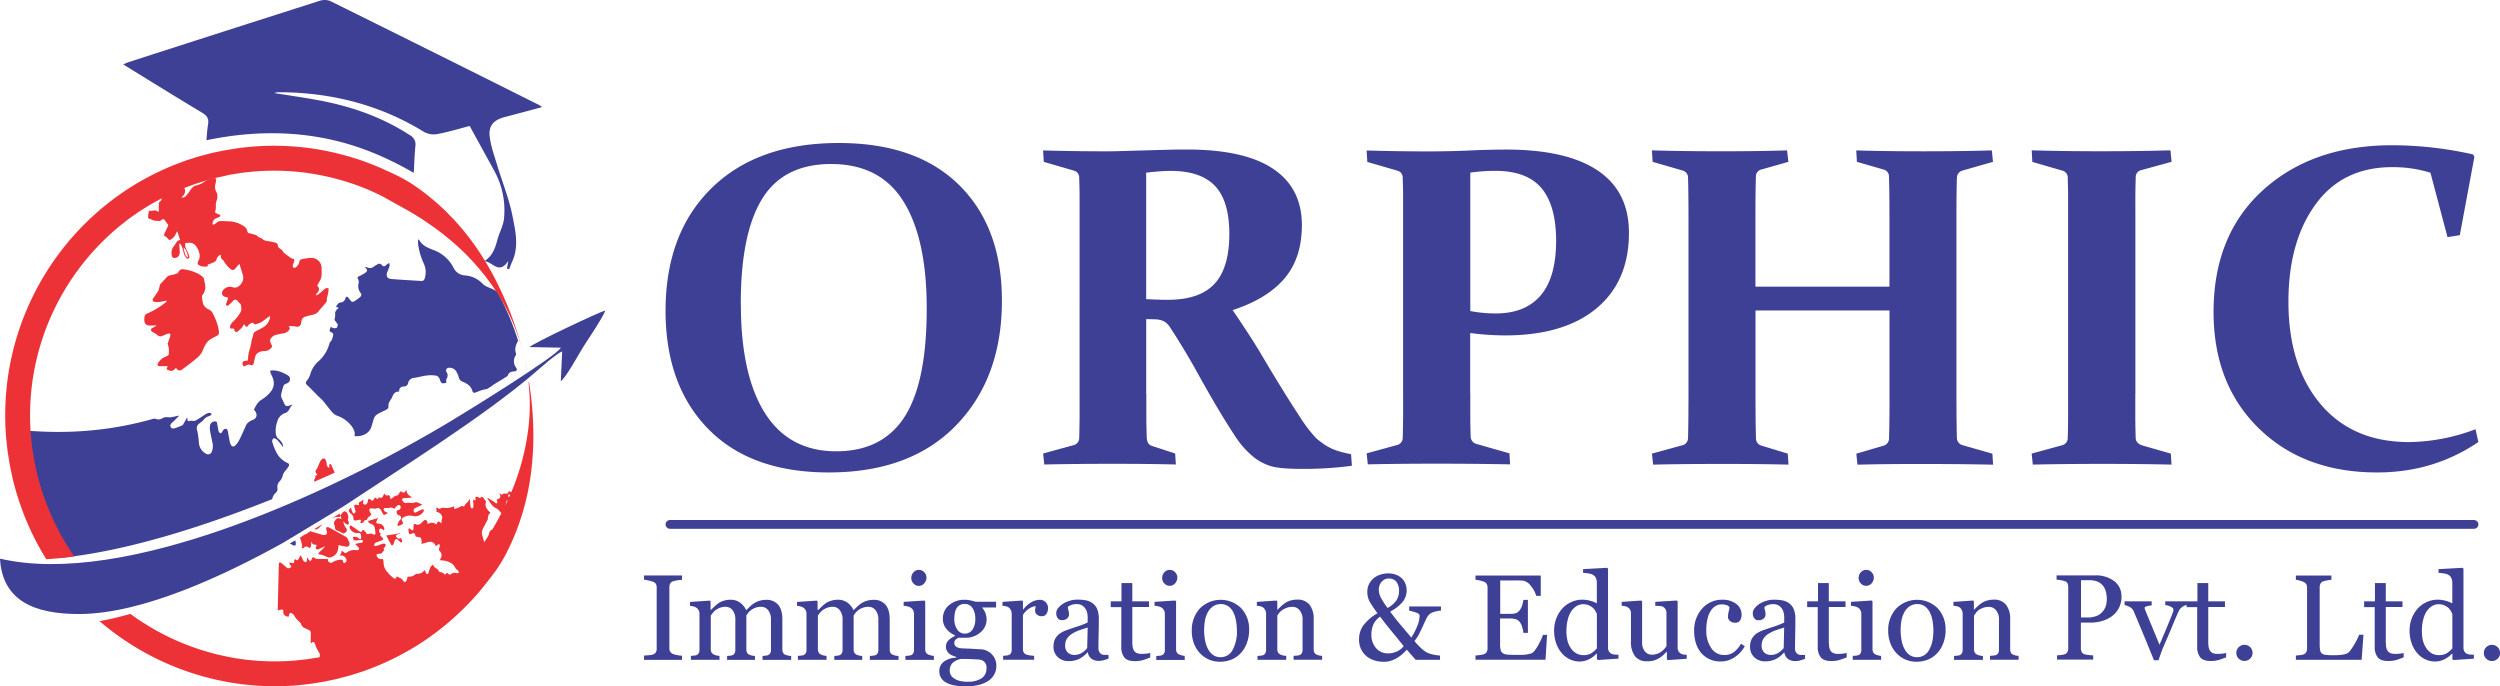
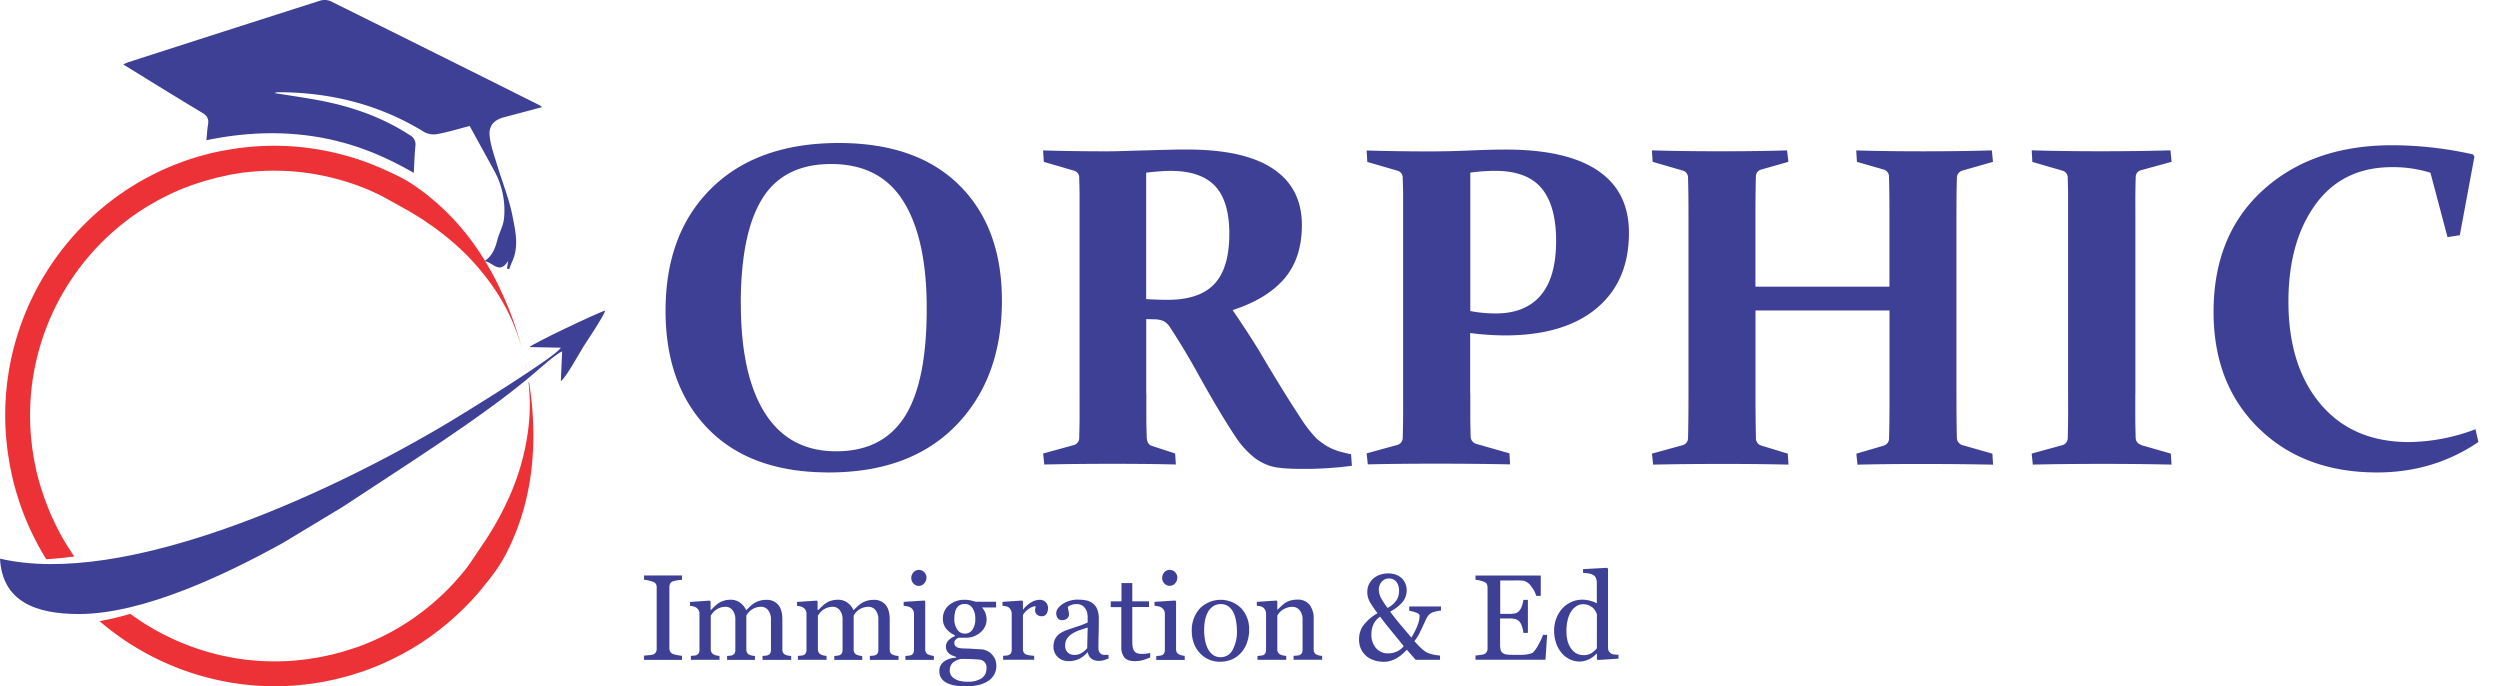
<svg xmlns="http://www.w3.org/2000/svg" id="Layer_1" data-name="Layer 1" viewBox="0 0 1047.73 287.61">
  <defs>
    <style>.cls-1{fill:none;}.cls-2{clip-path:url(#clip-path);}.cls-3{fill:#ed3237;}.cls-4,.cls-5{fill:#3e4095;}.cls-5{fill-rule:evenodd;}</style>
    <clipPath id="clip-path">
-       <ellipse class="cls-1" cx="114.4" cy="175.94" rx="107.72" ry="109.84" />
-     </clipPath>
+       </clipPath>
  </defs>
  <g id="Layer_1-2" data-name="Layer_1">
    <g id="_586322672" data-name=" 586322672">
      <g class="cls-2">
        <path class="cls-3" d="M132.62,123.78a13,13,0,0,0,1.39-.87c.72-.58,1.38-1.22,2.07-1.82a1.15,1.15,0,0,1,.47-.28,2.27,2.27,0,0,1,1.1,0c.13,0,0,.62,0,1a5,5,0,0,1-.08.78c-.16.79-.37,1.58-.55,2.37,0,.13-.12.27-.09.37.3.83-.24,1.39-.7,1.94-.88,1.06-1.86,2.05-2.68,3.16a4.33,4.33,0,0,1-2.81,1.57c-.86.19-1.73.37-2.56.63a2.39,2.39,0,0,0-1.89,2.18,3.33,3.33,0,0,1-.11.77c-.37,1.2-1.11,1.52-2.38,1.26a17.74,17.74,0,0,0-2.64-.18s-.09,0-.19.09c.14.13.3.22.34.36s.21.6.09.79a3.43,3.43,0,0,1-2.41,1.76c-1,.18-2.06.39-3.08.6a7.41,7.41,0,0,0-.8.25,3.56,3.56,0,0,0-1.92,2,.62.62,0,0,0,0,.42,14,14,0,0,0,.6,1.56c.31.65.31.93-.23,1.43a3.89,3.89,0,0,1-2.65,1.23,4.55,4.55,0,0,0-3.19,1,2.68,2.68,0,0,0-.68,1.1c-.28,1-.47,2-.71,3-.17.69-.72,1-1.29.74a1.77,1.77,0,0,0-1.84.19.05.05,0,0,1,0,0c-.4.24-.87.51-1.23.14a1.65,1.65,0,0,1-.35-1.14c0-.51.43-.8.91-.92a3.86,3.86,0,0,1,.84-.07c.34,0,.51-.1.53-.48.08-.95.17-1.91.32-2.87a10.87,10.87,0,0,1,.41-1.34,25.82,25.82,0,0,0,.68-2.86,6.82,6.82,0,0,1,.57-2.29c.23-.46.17-1.06.37-1.54a1.92,1.92,0,0,1,.79-.88c1-.57,2-1.06,3-1.59a6.28,6.28,0,0,0,3.08-4c.09-.28-.08-.64-.11-.93-1.19.89-2.29,1.83-3.49,2.58a9.67,9.67,0,0,1-2.49.93c-.21.07-.56-.22-.78-.42a.59.59,0,0,0-.78-.14,3.44,3.44,0,0,0-1.65,1.29c-.25.46-.61.45-.93,0a7,7,0,0,1-.43-.7c-.23.18-.54.31-.59.49-.26.88-1,1.3-1.6,1.9-.14.15-.31.28-.46.42-.75.65-1.34.5-1.58-.44a.71.71,0,0,0-.92-.62c-.79.13-1-.2-.87-1a4.23,4.23,0,0,1,1.44-2.08,19.57,19.57,0,0,0,2.77-3.5c.77-1.11.46-2.14.34-3.24a1.26,1.26,0,0,0-.37-.6c-.4-.45-.81-.88-1.22-1.31s-.87-.57-1.49-.07a12.3,12.3,0,0,0-1,1A11.83,11.83,0,0,1,95.67,128a.8.8,0,0,1-.74.08.83.83,0,0,1-.17-.73c.19-.68.46-1.33.7-2,.05-.16.09-.32.16-.56a4.05,4.05,0,0,0-1-.35A1.63,1.63,0,0,1,93.24,122a3.64,3.64,0,0,1,3.87-1.74c1.81.64,2.84.12,4-1.41a4,4,0,0,0,.62-3.73c-.39-1.37-.84-2.74-1.27-4.09,0-.11-.11-.23-.2-.46l-1,1.19a10.27,10.27,0,0,1-.9,1.06,1.29,1.29,0,0,1-1.68,0,13,13,0,0,1-3-3.58,1.88,1.88,0,0,0-.48-.45,1.42,1.42,0,0,1-.63-1.28,2.75,2.75,0,0,0-.14-.75,2.75,2.75,0,0,0-1.63,1.81,1.86,1.86,0,0,1-1.07,1.28c-.87.41-1.79.72-2.74,1.09a.71.71,0,0,1,.08.39c0,.16-.22.4-.33.4a13,13,0,0,1-2.16-.1A4,4,0,0,1,83.2,111c-.46-.28-.47-1-.09-1.67a4,4,0,0,0,.38-3.36,7,7,0,0,0-1.29-2.73,3.3,3.3,0,0,0-3.27-1.46c-.24,0-.48,0-.72,0a.66.66,0,0,0-.65.78,6,6,0,0,0,1,2.88,8.68,8.68,0,0,1,.76,2,.72.72,0,0,1-.36.91c-.4.2-.64,0-.87-.28a4.74,4.74,0,0,1-1.21-2.51,15.15,15.15,0,0,0-.94-2.83c-.1-.26-.39-.45-.6-.66l-.18.07c0,.33,0,.68,0,1,.06.84.2,1.7.18,2.54a3.42,3.42,0,0,1-.41,1.52,2,2,0,0,1-1.77.9,1,1,0,0,1-1.13-.87,4.25,4.25,0,0,1-.15-1.22,4,4,0,0,1,.7-2.46c.48-.59.87-1.25,1.29-1.88a2,2,0,0,1,1.63-1.07c-.23-.67-.44-1.28-.63-1.89s-.4-1.22-.6-1.84c-.22.42-.47.82-.64,1.24a4.56,4.56,0,0,1-1.82,2.13c-.73.49-1,.4-1.51-.31a3.09,3.09,0,0,0-1-.8c-.5-.28-.67-.52-.46-1.06s.46-1,.69-1.47c.32-.66.62-1.34.93-2a.44.44,0,0,0,0-.37c-.5-.7-1-1.43-1.52-2.09a.72.72,0,0,0-1.07-.08c-.69.73-1.49.56-2.32.47a4.38,4.38,0,0,1-2.42-.72.41.41,0,0,0-.27-.07.8.8,0,0,1-.8-.94c0-.68.18-1.36.28-2,.06-.4.33-.5.7-.49a4.57,4.57,0,0,0,.83,0,2.65,2.65,0,0,1,2.35.36.27.27,0,0,0,.16,0,1.19,1.19,0,0,0,.19,0c0-1.13-.05-2.25,0-3.36a1.06,1.06,0,0,1,.38-.77,1.89,1.89,0,0,0-.11-3.24,2,2,0,0,1-.93-1.37,107.12,107.12,0,0,1,11.54-5.15,2.75,2.75,0,0,1-.23.49,3.33,3.33,0,0,0-.56,1.4,10.86,10.86,0,0,1-.7,2.23c-.06,0,0,0,0,0,1.19-.42,1.58-.14,1.61,1.1a3,3,0,0,1-1.18,2.36,2.18,2.18,0,0,0-.29.45,3.37,3.37,0,0,0,.55,0,2.49,2.49,0,0,0,1.56-1c.46-.62,1-1.24,1.39-1.89A6.87,6.87,0,0,1,81.36,78a1.05,1.05,0,0,1,.46-.18A9.7,9.7,0,0,0,85.87,76a9.62,9.62,0,0,1,2.94-1.19,4.1,4.1,0,0,1,1.1-.14.63.63,0,0,1,.69.76,16.5,16.5,0,0,1-.31,1.68,4.21,4.21,0,0,0,.29,3.14,4.49,4.49,0,0,1,.48,2.84c0,.43-.27.84-.36,1.26a4.85,4.85,0,0,0-.27,1.69,6.91,6.91,0,0,1-.27,2.68.64.64,0,0,0,.18.53c.51.25,1.06.44,1.57.67.17.08.39.21.42.36a.57.57,0,0,1-.2.5,13.12,13.12,0,0,1-1.47.69,2.29,2.29,0,0,0-1.55,2.18c0,.55.16.67.63.4a8.36,8.36,0,0,0,1.15-.79,2.28,2.28,0,0,1,1.58-.62c1.18,0,2.35.09,3.52.11a11.75,11.75,0,0,1,6.24,2.08A3.1,3.1,0,0,1,103.69,97c.09.58.47.69,1,.81a20.86,20.86,0,0,1,2.68.74c.32.11.54.48.83.69a4.43,4.43,0,0,0,.81.42c.24.11.57.14.74.32.94,1,2.22,1,3.45,1.22a5.52,5.52,0,0,1,.71.11,8.19,8.19,0,0,0,.81.23c1,.11,1.75.49,1.81,1.71,0,.34.52.73.88,1a3.22,3.22,0,0,1,1.38,1.47.66.66,0,0,0,.15.23c1,.71,1.91,1.44,2.89,2.13a3.26,3.26,0,0,0,1,.38c.5.16.6.49.45,1s-.36,1.16-.57,1.74a.87.87,0,0,0,.42,1c.16.11.61,0,.83-.17a3.88,3.88,0,0,0,1.53-2.45,1,1,0,0,1,.74-.87,5.79,5.79,0,0,1,1.15-.26,19.16,19.16,0,0,1,3.09-.37,4.31,4.31,0,0,1,4.31,4.77c0,.76.05,1.52,0,2.28a5.12,5.12,0,0,1-.86,2.79,14.83,14.83,0,0,0-.89,1.67.41.41,0,0,0,.08.38c1,.9.61,1.83-.06,2.67-.24.31-.46.62-.69.92l.17.21ZM78.74,108h0c.26-1-1.06-3.92-1.86-4.34.22.9.39,1.85.68,2.75A3.2,3.2,0,0,0,78.74,108Z" />
        <path class="cls-3" d="M69.8,126c-.53.1-1.07.19-1.61.31a8.61,8.61,0,0,1-3.5.18.8.8,0,0,1-.64-1.18c.58-.94,1.24-1.82,1.86-2.73a4.12,4.12,0,0,0,.55-.95c.21-.65.34-1.33.51-2a1.29,1.29,0,0,1,.23-.55c.89-1,1.8-1.94,2.69-2.93a2.66,2.66,0,0,1,1.51-.78,25.05,25.05,0,0,0,2.71-.7,1.44,1.44,0,0,0,.7-.66,1.78,1.78,0,0,1,2.08-1.14A18.1,18.1,0,0,1,82,114.22a11,11,0,0,1,3.08,1.93,1,1,0,0,1,.34.55c.21.86.37,1.72.54,2.59a5.11,5.11,0,0,1-1.06,4.29,1.15,1.15,0,0,0-.26.71,16.29,16.29,0,0,0,.48,3,4.09,4.09,0,0,0,2.45,2.43,3.33,3.33,0,0,1,1.53,1.46,25.41,25.41,0,0,1,2.34,6,19,19,0,0,1,.33,2,1.41,1.41,0,0,1-.87,1.54c-.83.47-1.71.86-2.51,1.36a5.29,5.29,0,0,0-1.56,1.32,13.28,13.28,0,0,0-1.66,3,8.75,8.75,0,0,1-2.62,3.64c-2,1.65-4,3.19-6.07,4.7-1.19.87-1.85.67-2.72-.56-.2.18-.42.36-.61.55a1.76,1.76,0,0,1-2,.59c-1.49-.44-1.61-.57-.81-1.86l-1.62,0c-.64,0-1.26,0-1.9,0s-1-.5-.65-1.13a6.34,6.34,0,0,1,3.25-2.87c1.34-.59,1.38-.58,1.33-2a7,7,0,0,0-.45-3.17.57.57,0,0,1,0-.42c.33-.94.69-1.89,1-2.82a.9.9,0,0,0,.06-.22c0-.32.06-.86,0-.92a1.92,1.92,0,0,0-1.16,0c-.74.23-1.46.58-2.19.88a1.78,1.78,0,0,1-2.12-.45,6.6,6.6,0,0,0-1.4-.87l-.19-.11c-.45-.3-1-.53-1-1.17s.64-.76,1.07-1l1.1-.65a2,2,0,0,0-.09-.22,4.25,4.25,0,0,1-.61.08,17.53,17.53,0,0,1-2.51,0,1.93,1.93,0,0,1-1.74-1.84,6.1,6.1,0,0,1,.11-2.09,1.7,1.7,0,0,1,.88-1,34.4,34.4,0,0,0,7.5-4.4,7.3,7.3,0,0,0,.89-.87l-.11-.25Z" />
        <path class="cls-4" d="M121.47,227.72c.44.28.89.55,1.35.79a1.15,1.15,0,0,0,1,0c.15-.09.17-.56.14-.85s-.11-.81-.18-1.2Zm-7.4-18.47a4.67,4.67,0,0,1,1.47-2.71,2.06,2.06,0,0,0,.73-2,3.27,3.27,0,0,1,1-2.89,5.57,5.57,0,0,0,1.18-2.19,4.66,4.66,0,0,1,1-2,14.78,14.78,0,0,0,1.48-2,.87.87,0,0,0-.46-1.43,9.79,9.79,0,0,1-4.72-4.61,22.47,22.47,0,0,1-1.66-4.31,1.51,1.51,0,0,1,.46-1.35c.24-.18,1,.08,1.33.36a13.29,13.29,0,0,1,1.54,1.71c.38.45.75.92,1.12,1.38a1.26,1.26,0,0,0,.17-.13,4.91,4.91,0,0,0-1.67-2.87,3.48,3.48,0,0,1-1.47-2.71,11.49,11.49,0,0,1,.62-4.8,5.13,5.13,0,0,1,3.57-3.68,2.84,2.84,0,0,0,1.2-1.05,17,17,0,0,0,.88-1.48c.19-.29.43-.55.77-1-.68.25-1.11.46-1.57.58-1.08.3-1.51,0-1.93-1-.25-.59-.58-1.13-.82-1.73a3.51,3.51,0,0,1-.51-1.65,21.74,21.74,0,0,1,1.14-4.2c.16-.44,1-.62,1.5-.91l.41-.26a1.79,1.79,0,0,0-.18-3,21,21,0,0,0-3.09-1.51,10.9,10.9,0,0,0-3.19-.59c-1.22,0-1.32.24-.87,1.34.1.25.22.49.33.73,1.53,3,1.18,5.46-1.25,7.86a14.84,14.84,0,0,1-2.78,2.24c-1.74,1-2.57,2.65-3.4,4.31,1.68,1.63,1.42,3.52-.44,4.29a6.22,6.22,0,0,0-1,.43,7.2,7.2,0,0,0-1.46,1.15,8.3,8.3,0,0,0-.78,1.58c-.83,1.78-1.59,3.61-2.5,5.37a9.47,9.47,0,0,1-1.62,2.16c-.7.72-1.5.5-1.92-.42a6.08,6.08,0,0,1-.42-1.29c-.29-1.49-.52-3-.84-4.48-.07-.3-.37-.74-.62-.77a1.61,1.61,0,0,0-1.12.36c-.28.23-.37.7-.61,1s-.47.51-.7.49-.48-.34-.64-.58a1.74,1.74,0,0,1-.21-.69c-.19-1-.38-2-.56-3.07a.63.63,0,0,0-.75-.6A2,2,0,0,0,88,178.65a5.71,5.71,0,0,0,0,1.75c.29,1.68.67,3.34,1,5a6.26,6.26,0,0,1-.22,3.85,1.64,1.64,0,0,1-2.56.83,5.58,5.58,0,0,1-2.79-3.92c-.13-.84-.14-1.7-.25-2.54a21.8,21.8,0,0,0-.48-2.91c-.47-1.74-.28-2.4,1.17-3.51a7.33,7.33,0,0,0,1.56-1.36,3.83,3.83,0,0,1,1.9-1.36,4.24,4.24,0,0,0,.82-.32,5.27,5.27,0,0,0,.6-.64c-.31-.18-.62-.53-.91-.51a3.73,3.73,0,0,0-1.51.49c-1.25.76-2.44,1.63-3.69,2.38a2.83,2.83,0,0,1-1.53.55,4,4,0,0,0-1.78,0c-.46.15-.83-.1-.76-.7,0-.17,0-.34,0-.5l-.24-.1c-.42.75-.84,1.5-1.29,2.24-.18.32-.35.76-.64.87A31.76,31.76,0,0,1,73,179.55a1.23,1.23,0,0,1-1.5-.67,1.3,1.3,0,0,1,.4-1.52c.64-.62,1.28-1.2,1.91-1.83.39-.37.76-.77,1.13-1.16l-.12-.19c-.84.19-1.67.42-2.53.57a5.84,5.84,0,0,1-1.81.12,3.56,3.56,0,0,0-2.45.43,2.94,2.94,0,0,1-2.62.29,2,2,0,0,0-1.19-.06,149,149,0,0,1-16.73,3.69,149.45,149.45,0,0,1-29.66,1.65c-2.41-.1-4.84-.26-7.21-.38a3.31,3.31,0,0,0-.29,2.79,8.42,8.42,0,0,1,.15,2.06,1.69,1.69,0,0,1-1.18,1.48,1,1,0,0,1-.47.08,106.44,106.44,0,0,0,11.45,37.23,104.72,104.72,0,0,0,5.68,9.59c26.21-2.68,57.69-12.37,88.13-24.55Z" />
        <path class="cls-4" d="M206.29,161.53c.13-.09.26-.16.38-.23,1.68-1,3.75-2.28,6.1-3.74l0-.13a2.46,2.46,0,0,1,2.31-1.74,7.18,7.18,0,0,0,.73-.05l.89-.56a3.79,3.79,0,0,0-.6-1.28,4.34,4.34,0,0,1,0-4.8,1.14,1.14,0,0,0,.19-.83c-.77-1.94-.1-3.63.83-5.38,0-.06.06-.14.1-.21a107.27,107.27,0,0,0-7.82-19.35c-.12-.25-.27-.49-.39-.74-.81-.44-1.64-.86-2.46-1.26-1.45-.7-3.2-1.17-4.24-2.28a11.44,11.44,0,0,0-7.48-3.53,5.6,5.6,0,0,1-4.7-3.09,15.27,15.27,0,0,0-8.75-7.66c-2.24-.87-4.42-1.8-5.63-4-.05-.1-.21-.15-.51-.38a18,18,0,0,0,0,2.1,27.67,27.67,0,0,0,2.34,8,8.61,8.61,0,0,1,.46,6.14c-.2.67-.54,1.29-1.42,1.23-4.22-.27-8.43-.49-12.62-.83-1.78-.15-2.33-1.32-1.66-3a25.11,25.11,0,0,0,.93-2.45,3.35,3.35,0,0,0-.15-1.23,3.86,3.86,0,0,0-1.08.64c-.63.75-1.29,1-2,.22a1.32,1.32,0,0,0-2-.22,12.34,12.34,0,0,0-1.28.76,2.53,2.53,0,0,1-2.87.4,4.67,4.67,0,0,0-1-.15c1.27,1.31,1.25,1.67,0,2.56a20.59,20.59,0,0,1-2.31,1.27c-.32.16-.65.31-.77.36.23,1,.72,1.82.52,2.47a4.64,4.64,0,0,0,.81,4.23c.6.91.12,1.46-.58,2s-1.46,1.11-2.25,1.57a1.12,1.12,0,0,1-1,0,12,12,0,0,1-1.2-1.45c-.65-.8-1.06-.77-1.4.23a2.06,2.06,0,0,1-1.75,1.6c-1.32.07-1.59,1-2.16,1.86L142,129a6.15,6.15,0,0,0-1,.94c-.26.41-.65,1-.55,1.33a6.15,6.15,0,0,1-.23,2.44c-.06.68.82,1.42,1.28,2.14,0,.06.09.15.07.2-.12.45-.14,1-.44,1.3a2,2,0,0,1-1.35.17,4.24,4.24,0,0,1-1.17-.56c-.24.83-.89,1.85,0,2.19s1.12.63,1,1.37a8,8,0,0,1-.6,2c-.2.46-.76.8-.89,1.27a15.25,15.25,0,0,1-4.87,7.82A11.22,11.22,0,0,0,130,157a7,7,0,0,1-1.35,2.45c-.74.88-.52,1.44.2,2.08s1.14,1.09,1.69,1.64c1,1,1.9,1.95,2.87,2.92.67.65,1.42,1.23,2,1.93,1.34,1.6,2.55,3.31,3.93,4.87a5.22,5.22,0,0,0,2.14,1.4,12.79,12.79,0,0,1,5.64,4,8.39,8.39,0,0,1,1.45,2.62,5.2,5.2,0,0,1,0,1.84c3,.38,6.21-1,7.1-3.94,1.57-5.22.83-4.43,6-7,.78-.4,1.27-.72,1.1-1.77a3.81,3.81,0,0,1,.65-2c.29-.61.79-1.14,1-1.76.5-1.32,1.23-2.28,2.89-2.15-.14-1.56.74-2.08,2-2.17a1.69,1.69,0,0,0,1.73-1.39,2.68,2.68,0,0,1,2.55-2.2c2.85-.48,5.61-1.44,8.61-1a2.12,2.12,0,0,1,2.08,1.56c.63,1.8.91,2,2.77,1.47,0-.59-.15-1.24.11-1.66a2.47,2.47,0,0,0,0-2.8,1.13,1.13,0,0,1,.64-1.76,3.29,3.29,0,0,1,3.44,1.53,10.08,10.08,0,0,1,1.12,2.76,2.55,2.55,0,0,0,1.38,1.45c2,.79,3.64,1.81,4.26,4a.85.85,0,0,0,1.26.58c1-.36,2-.8,3-1.1a13.21,13.21,0,0,1,1.79-.35l2.27-1.38Z" />
        <path class="cls-3" d="M125.94,232.65c-.33.64-.59,1.19-.88,1.7s-.63.57-1,.23-.56-.08-.72.19a1.32,1.32,0,0,0-.07.57c0,.53-.22.72-.73.63-.33-.06-.65-.17-1-.26-.38.57-.37.64.15,1.13s.46.77-.11,1.12a1.23,1.23,0,0,1-1.54-.19c-.72-.59-1.4-1.25-2.14-1.81a1.44,1.44,0,0,0-.88-.17c-.07,0-.14.44-.16.67-.15,6-.29,11.94-.44,17.9,0,.5,0,1,0,1.56a5.64,5.64,0,0,1,.7-.28,3.48,3.48,0,0,1,1-.17c.35,0,.67.21.61.69a1.92,1.92,0,0,0,2.37,2.18c0-.25,0-.49.08-.73.13-.72.59-.95,1.19-.55a3.21,3.21,0,0,1,1,1,8.2,8.2,0,0,0,1.69,2.15,9.94,9.94,0,0,1,.79.8.89.89,0,0,1,.29.43,2.75,2.75,0,0,0,1.61,1.81c.53.26,1.06.48,1.6.73a1.47,1.47,0,0,1,.92,1.62c-.08,1.14,0,2.28-.06,3.43a4.39,4.39,0,0,0,.1.64l.2-.14c.6-.82,1.22-.58,1.5.4a13.42,13.42,0,0,0,.95,2.25c.27.55.68,1.05.92,1.61a1.86,1.86,0,0,1,.12,1.16.6.6,0,0,0,.17.71,13.3,13.3,0,0,0,1.45,1.15,35.38,35.38,0,0,0,3.55,2.12c1-.23,2-.49,3-.76a3.36,3.36,0,0,1,2.37-1.79,15.1,15.1,0,0,1,3.06-.47,10.65,10.65,0,0,0,4.13-1,104.69,104.69,0,0,0,15.66-8.21c2-1.29,4.18-2.25,6.22-3.45,1.37-.81,2.66-1.74,3.94-2.66a1.37,1.37,0,0,0,.53-1.62c-.11-.41.11-.63.5-.61a6.42,6.42,0,0,1,1.06.14,1.61,1.61,0,0,0,1.62-.55,7.22,7.22,0,0,1,3-2,4.3,4.3,0,0,0,.61-.3c.51-.44,1-.87,1.49-1.32a.9.9,0,0,0,0-.28c0-.6-.1-1.21-.09-1.81a1.74,1.74,0,0,1,2.16-1.87c.51.05,1,.18,1.53.22h.31a106,106,0,0,0,14.5-17.94c-.12-.42-.21-.86-.31-1.32-.42.26-.83.7-1.25.24s-.12-.92.19-1.3a.82.82,0,0,0,.15-.83c-.49-1.74-1-3.49-1.48-5.22a3.59,3.59,0,0,1,.28-2.54c.6-1.28,1.32-2.5,1.94-3.75a2.15,2.15,0,0,0,.2-1,2.06,2.06,0,0,1,.58-1.54c.14-.16.3-.3.49-.49-.3-.29-.56-.53-.79-.79-.9-1-1.6-2-1.13-3.51a.9.9,0,0,0-.16-.74,16,16,0,0,0-1.08-1.38c-.23-.28-.49-.37-.78-.09a.68.68,0,0,1-1.12,0c-.1-.09-.25-.2-.37-.18a1.54,1.54,0,0,0-.83.18c-.12.07-.05.43-.05.65s.06.18.05.27-.05.34-.15.4-.3,0-.42-.07a3.58,3.58,0,0,1-.52-.39c.07.64.12,1.12.16,1.59a10.77,10.77,0,0,1,0,1.7.82.82,0,0,1-.51.56c-.17,0-.5-.26-.56-.47a6.32,6.32,0,0,1-.22-1.37c-.07-.72-.12-1.44-.17-2.17-.38.45-.62.94-.94,1.39-.16.22-.46.33-.65.52a4.52,4.52,0,0,0-.55.75c-.11.16-.12.47-.22.49a1.37,1.37,0,0,1-.61-.11,1,1,0,0,0-.46-.08,2.83,2.83,0,0,0-.48.26c-.65.29-1.27.62-2,.85s-.82-.11-.69-.67a1.78,1.78,0,0,1,.09-.31c-.38.11-.69.2-1,.31a5.89,5.89,0,0,1-3,.37,2.53,2.53,0,0,0-1.8.24.8.8,0,0,1-.89,0,6,6,0,0,0-1-.47,3.85,3.85,0,0,1,.25,1.18c-.07.69-.14.73.57.88a2.59,2.59,0,0,1,1.8,2c.07.21-.07.48-.1.71s-.13.6-.17.92,0,.62,0,.94c-.27-.16-.56-.29-.82-.48s-.43-.4-.69-.16a3.21,3.21,0,0,0-.46.71,3.11,3.11,0,0,0-.16.46,1.61,1.61,0,0,1-.42-.25,2.51,2.51,0,0,0-2.46-.28,6.46,6.46,0,0,1-.81.3c-.05-.29-.11-.55-.16-.83,0,0,0,0,0-.06a3.06,3.06,0,0,0-.56-.81c-.13-.09-.53.05-.71.2-.49.38-.91.86-1.4,1.25a1.76,1.76,0,0,1-2,.45c-.85-.36-1-.23-1.09.69,0,.41,0,.82-.05,1.23a.78.78,0,0,1-.32.54c-.17.07-.43-.06-.61-.17a3.89,3.89,0,0,1-.47-.44c-.34-.27-.62-.18-.66.22a3.86,3.86,0,0,0,.12,1.4c.23.74.43.8,1.12.46,1-.47,1.43-.26,1.63.8a.46.46,0,0,0,.45.46c.46.07.92.14,1.37.25.17,0,.4.17.44.31a3.05,3.05,0,0,1,.24,2.42c.37-.07.65-.12.92-.19.75-.2,1.49-.48,2.26-.62a2.22,2.22,0,0,1,2.54,1.13c.13.22.26.45.4.67a6.84,6.84,0,0,1,.87-.7c.15-.11.45-.18.56-.09a.75.75,0,0,1,.19.6,7.46,7.46,0,0,1-.28,1.13,1,1,0,0,0,.28,1.15,2.35,2.35,0,0,1,.39,2.94c-.12.24-.23.5-.35.77a2.75,2.75,0,0,0,.27.07l.58.07a8.59,8.59,0,0,1,4.22,1.35,6,6,0,0,1,1.15,1.34c.18.24.28.54.47.78s.46.4.66.61.81.54.55,1-.72.24-1.12.2a2.4,2.4,0,0,0-2.2.54c-.29.29-.6.13-.87-.06l-.49-.4a.36.36,0,0,0-.58.13c-.38.56-.5.57-1,.1a1.71,1.71,0,0,0-1.4-.63.89.89,0,0,1-.68-.46,2.5,2.5,0,0,0-1.25-1.23,2.82,2.82,0,0,1-.81-.73,4.63,4.63,0,0,1-.39-.78,4.57,4.57,0,0,0-1,.94,18.83,18.83,0,0,0-.76,2c-.14.39-.12,1-.67,1s-.53-.6-.71-1c-.09-.2-.21-.39-.34-.65l-.39.4a3.3,3.3,0,0,1-2.76,1.16,1.44,1.44,0,0,0-.74.24c-.26.13-.47.32-.72.47a3.81,3.81,0,0,1-2.51.46c-.18.59-.3,1.15-.51,1.68-.12.25-.39.57-.63.61s-.51-.24-.7-.43-.37-.65-.65-.83c-.65-.42-1.37-.76-2.09-1.13-.31,1-.8,1.23-1.5.65a16,16,0,0,1-2.37-2.35,6,6,0,0,1-1.68-4.3,2.72,2.72,0,0,0-.09-.69c-.13-.59-.26-.64-.86-.56a1.57,1.57,0,0,1-.94-.13,2.19,2.19,0,0,1-.78-.79c-.17-.26-.35-.67-.24-.9s.52-.32.83-.4a4.49,4.49,0,0,1,.74,0,.67.67,0,0,0,.43-.13c.46-.47.88-1,1.33-1.47-.5-.29-.49-.57-.17-.9a2.1,2.1,0,0,0,.45-.59c.12-.28.29-.7.18-.86a1.11,1.11,0,0,0-.88-.3,8.81,8.81,0,0,0-1.56.49,16.35,16.35,0,0,1-1.77.54.7.7,0,0,1-.57-.29.67.67,0,0,1,.08-.59,1.48,1.48,0,0,1,.63-.56c.65-.3,1.32-.51,2-.76,1.22-.44,1.3-.77.37-1.66-.67-.62-.67-.62-.35-1.41-.11-.08-.23-.14-.34-.23a1.16,1.16,0,0,1-.18-1.5c.28-.39.61-.42,1.16-.06.28.18.53.38.81.6.14-1.78-.62-2.71-2.29-2.94l-.32,0c-.71-.13-.89-.47-.56-1.13l.59-1.22-4.19,1.24a1.44,1.44,0,0,0,1.06,1.12,2.38,2.38,0,0,1,1.62,1.36,11.8,11.8,0,0,1,.41,2.66c0,.57-.45.79-.92.47a1.94,1.94,0,0,0-1.84-.18.84.84,0,0,1-1.1-.36A3.19,3.19,0,0,0,152.1,222c-.09.16-.17.28-.23.4-.31.54-.64.68-1.14.35-1.14-.75-2.24-1.55-3.37-2.33a4.39,4.39,0,0,0-.63-.26,4.09,4.09,0,0,0-.24.75c0,.14.08.31.14.45a3.17,3.17,0,0,0,3.51,2c.44,0,.9,0,1,.44a5.57,5.57,0,0,1,.21,1.68c0,.43-.4.56-.78.32a1.9,1.9,0,0,1-.4-.35,2.52,2.52,0,0,0-2.31-.38c.42,1.54.19,1.52,1.78,1.38.55-.05,1.1-.14,1.64-.18.36,0,.77,0,.81.48s-.29.66-.7.72-1,.15-1.54.25c-.28.06-.56.16-1,.27.42.42.75.74,1.07,1.08s.71.65.5,1.13-.77.4-1.19.35a5.17,5.17,0,0,0-3.79.94c-.55.41-.86.35-1.38-.1-.25-.2-.53-.38-.91-.66a2.54,2.54,0,0,1-.89,2.05,1.83,1.83,0,0,0,.51,0,2.44,2.44,0,0,1,2.38,1.58,1.48,1.48,0,0,1-.06,1.06,1.19,1.19,0,0,1-.83.5c-.38,0-.48-.34-.5-.69s-.25-.6-.64-.64a1.88,1.88,0,0,0-.53,0,6.32,6.32,0,0,0-3,.93,1.35,1.35,0,0,1-1.61.13,1,1,0,0,1-.41-1.34l-3.42-.07c-.88,0-1.76.17-2.5-.54-.31-.31-.67-.18-.83.26-.06.13-.09.28-.16.4-.19.29-.39.59-.6.87-.27-.26-.53-.51-.79-.78-.06-.08-.09-.21-.14-.28s-.28-.36-.52-.65a8.13,8.13,0,0,1,0,1.3c0,.28-.17.69-.35.75s-.58-.1-.84-.23-.24-.29-.33-.47c-.26-.49-.47-1-.73-1.48a6.4,6.4,0,0,0-.54-.72Zm83.21-7.41c-.73,1.36-1.48,2.7-2.27,4a1.08,1.08,0,0,1-.3.16,1.54,1.54,0,0,0-1.16.88,11.94,11.94,0,0,1-.43-1.72c-.1-1.33-.17-2.66-.17-4a4.14,4.14,0,0,1,.32-1.56,4.1,4.1,0,0,1,.78-1l.26.1c0,.5,0,1-.07,1.5a1.54,1.54,0,0,0,.39,1.31c.3.35.56.34.85.07a.59.59,0,0,1,.77-.08,3.61,3.61,0,0,0,.65.24,1.32,1.32,0,0,0,.41.11Zm-3.71,6.4-.16.26c0-.22-.05-.45-.06-.71Zm-42.9-16.77h0c-.23-.06-.33-.11-.43-.13a1.54,1.54,0,0,1-1.16-.84c-.32-.5-.13-.91.46-1a5.31,5.31,0,0,1,.8,0,2.61,2.61,0,0,0,.74,0,2.18,2.18,0,0,1,2.29.38,8.55,8.55,0,0,1,.68-.84,2.83,2.83,0,0,1,.8-.67c.26-.12.7-.17.87,0a1.2,1.2,0,0,1,.34.91,1.26,1.26,0,0,1-1.13,1.12c-.32.05-.53.17-.56.52a1.47,1.47,0,0,0,1,1.69,1,1,0,0,1,.62,1.67c-.17.25-.46.42-.6.69a8.15,8.15,0,0,0-.66,1.48.39.39,0,0,0,.52.51,5.94,5.94,0,0,0,1.43-.65c.48-.32.48-.64.12-1.1a1.07,1.07,0,0,1,.31-1.72,5.24,5.24,0,0,1,3.92-.68,4,4,0,0,0,4.66-2c.09-.14.18-.43.11-.51a.65.65,0,0,0-.54-.23,6.44,6.44,0,0,0-1.24.47c-.54.24-1,.56-1.57.8a.61.61,0,0,1-.87-.28,1.55,1.55,0,0,1-.05-.93,1.05,1.05,0,0,1,.54-.56c.81-.42,1.67-.78,2.51-1.18l.6-.25c-.8-.39-1.47-.74-2.16-1a1.48,1.48,0,0,0-.93,0,4.6,4.6,0,0,1-2.41.16,9.09,9.09,0,0,0-1.37.09c-.18,0-.43.11-.54,0a5.63,5.63,0,0,1-1-1,.61.61,0,0,1,.43-1,10,10,0,0,1,1.23-.06l2.27-.17a.81.81,0,0,1,0-.16c-1.15-.73-2.28-1.48-2.17-3.23a5.69,5.69,0,0,1-.41.6c-.61.81-.81.86-1.66.33a.48.48,0,0,0-.76.16,5.19,5.19,0,0,0-.37.65,1.47,1.47,0,0,1-1.15.84,3,3,0,0,0-1.09.52c-.29.2-.54.46-.82.69s-.58.14-.55-.15c.08-.64-.39-.89-.66-1.37-.79.48-1.38.14-1.86-.6-.17.32-.26.51-.36.69a6.36,6.36,0,0,1-.3.58.87.87,0,0,1-1.07.47,6.33,6.33,0,0,0-.73-.13,3.24,3.24,0,0,1-.23.67s-.32,0-.44-.13c-.73-.58-.8-.58-1.27.24,0,.07-.06.13-.1.19-.29.45-.55.5-1,.2-.18-.12-.33-.27-.51-.37-.51-.31-.68-.23-.82.33a9.83,9.83,0,0,1-.29,1.19,1.28,1.28,0,0,1-.58.63.87.87,0,0,1-1.22-1,9.12,9.12,0,0,1,.25-1l-2.17,1.32c.14.24.29.54.22.71-.18.42-.62.18-1,.1,0,0-.06,0-.1,0l-.31-.08-.57.34a2.65,2.65,0,0,0,0,.56c.14.6.37,1.19.52,1.79a.88.88,0,0,1-.55,1c-.47.12-.61-.24-.78-.56-.06-.12-.1-.27-.15-.39-.14-.48-.28-.95-.43-1.48l-.32.31c-.78.85-.77,1.29.07,2.06.16.14.34.28.49.42a2.12,2.12,0,0,1,.79,1.62c0,.83.3,1.09,1.13,1,.49-.08,1-.23,1.46-.31a.67.67,0,0,1,.52.15c.07.09,0,.32,0,.49s-.19.46-.29.71c.8.1,1.32-.11,1.57-.58.33-.67.51-.76,1.25-.64.2-1.14,1.29-1.56,1.91-2.3a12.46,12.46,0,0,1-.79-1.47.74.74,0,0,1,.69-1.1,8.08,8.08,0,0,1,1.38.1,1.34,1.34,0,0,0,.56,0c1.13-.54,1.87-.06,2.37,1,.19.4.38.81.58,1.19a.66.66,0,0,0,.95.31c.29-.14.57-.32,1-.55Zm46.75-8.16h0c.17.62.59,1.08.27,1.71a1.23,1.23,0,0,1-1.4.77c.1.47.2.89.25,1.31a.57.57,0,0,1-.2.44.6.6,0,0,1-.49-.09c-.28-.18-.51-.44-.79-.63-.84-.54-1.7-1.06-2.55-1.58-.06.06-.09.11-.15.16,1.05,1.61,1.88,3.4,3.79,4.28a2.85,2.85,0,0,1,.75.49c.5.5.93,1.06,1.44,1.56a1,1,0,0,0,.72.3.73.73,0,0,0,.66-.73c0-.19,0-.38.07-.58.12-1.11.2-2.24.42-3.35s.66-1.38,1.77-1c.28.11.62.25.82-.2a1.82,1.82,0,0,0-.19-.1,2.63,2.63,0,0,1-1.46-1.54,2.1,2.1,0,0,1,0-.74,4.46,4.46,0,0,1,.73.13c.16.05.28.24.44.28.32.08.76.25,1,.1s.35-.61.46-.86l-2.42-1c-.34,1-.74,1.2-1.82,1a.58.58,0,0,0-.48.09c-.64.49-.63.5-1.27,0l-.35-.25Z" />
        <path class="cls-3" d="M142.75,216.15a.67.67,0,0,1-.72.52,9.56,9.56,0,0,0-1.07,0,3,3,0,0,0-1.11.3,2.1,2.1,0,0,1-.79.31l3.25-2c.08.13.18.26.27.39a1.4,1.4,0,0,1,.15.33v.09Zm-11-14.3c-.19-.35-.1-.8.25-1.36a.86.86,0,0,0,.15-.39c0-.86,0-.89.92-1a10.59,10.59,0,0,1-.63-.91,1.1,1.1,0,0,1,.25-1.53,1,1,0,0,0,.24-.39c.41-.93.8-1.87,1.21-2.82a5.19,5.19,0,0,1,.31-.5l.6-.61c.79-.34,1.08-.28,1.48.52a4.94,4.94,0,0,1,.38,1.58,1.81,1.81,0,0,0,1.09,1.67,9.32,9.32,0,0,1,0-1.19,2.28,2.28,0,0,1,.27-.57c.18.11.44.19.51.34.51,1.12,1,2.26,1.5,3.4-2.83,1.28-5.67,2.54-8.55,3.79Z" />
-         <path class="cls-3" d="M136.22,229l-2.34,1c-.43.18-.93.49-1.34.1s-.07-.84,0-1.27l.13-.51c-1.08.05-1.9-.25-2.19-1.43,0,.14,0,.27-.06.41,0,.49,0,1-.08,1.44-.09.76-.61,1.07-1.2.62a1.23,1.23,0,0,0-1.69.07,3,3,0,0,1-.6.35.38.38,0,0,1-.33,0,.4.4,0,0,1-.08-.32,2,2,0,0,0,0-1.66c-.17-.74-.42-1.47-.62-2.2,0-.11-.06-.23-.09-.34l2.5-1.51c.33,0,.51-.13,1-.6l1-.59a1.51,1.51,0,0,0,.48.31c1.58.46,3.16.89,4.76,1.33a1.22,1.22,0,0,0,.27,0c1.08,0,1.45-.43,1.22-1.51a7.17,7.17,0,0,1-.21-.76c0-.3-.11-.74.05-.87a1,1,0,0,1,.9-.07c.82.38,1.6.83,2.39,1.28,1.69.93,3.38,1.88,5.05,2.82.1.07.23.13.28.23a13.11,13.11,0,0,1,1,2.15,1.2,1.2,0,0,1-1.32,1.64,19.51,19.51,0,0,1-2.59-.53,4.1,4.1,0,0,1-.61-.22c0,.55-.07,1-.16,1.54a4.28,4.28,0,0,1-3.24,3.71,1.61,1.61,0,0,1-1-.05c-.75-.27-1.47-.62-2.22-.89a7,7,0,0,0-1.36-.28c-.44-.07-.6-.32-.32-.68s.64-.68,1-1l1.65-1.65a.61.61,0,0,1-.07-.1Z" />
+         <path class="cls-3" d="M136.22,229l-2.34,1c-.43.18-.93.49-1.34.1s-.07-.84,0-1.27l.13-.51c-1.08.05-1.9-.25-2.19-1.43,0,.14,0,.27-.06.41,0,.49,0,1-.08,1.44-.09.76-.61,1.07-1.2.62a1.23,1.23,0,0,0-1.69.07,3,3,0,0,1-.6.35.38.38,0,0,1-.33,0,.4.4,0,0,1-.08-.32,2,2,0,0,0,0-1.66c-.17-.74-.42-1.47-.62-2.2,0-.11-.06-.23-.09-.34l2.5-1.51c.33,0,.51-.13,1-.6l1-.59a1.51,1.51,0,0,0,.48.31c1.58.46,3.16.89,4.76,1.33c1.08,0,1.45-.43,1.22-1.51a7.17,7.17,0,0,1-.21-.76c0-.3-.11-.74.05-.87a1,1,0,0,1,.9-.07c.82.38,1.6.83,2.39,1.28,1.69.93,3.38,1.88,5.05,2.82.1.07.23.13.28.23a13.11,13.11,0,0,1,1,2.15,1.2,1.2,0,0,1-1.32,1.64,19.51,19.51,0,0,1-2.59-.53,4.1,4.1,0,0,1-.61-.22c0,.55-.07,1-.16,1.54a4.28,4.28,0,0,1-3.24,3.71,1.61,1.61,0,0,1-1-.05c-.75-.27-1.47-.62-2.22-.89a7,7,0,0,0-1.36-.28c-.44-.07-.6-.32-.32-.68s.64-.68,1-1l1.65-1.65a.61.61,0,0,1-.07-.1Z" />
        <path class="cls-3" d="M135.06,219.71l-.05.08a8.79,8.79,0,0,1-1.7,1.75,1.77,1.77,0,0,1-.9.32.7.7,0,0,1-.61-.18Z" />
        <path class="cls-3" d="M142.75,216.15s0-.05,0-.09a8.38,8.38,0,0,1,.94-1.38,1,1,0,0,1,1.69.25,3.12,3.12,0,0,1,.42,2.84c0,.08,0,.2.08.32a5.37,5.37,0,0,1,.33,1.08c0,.6-.38.83-.92.57a3.7,3.7,0,0,1-.6-.44c-.15-.13-.28-.27-.42-.41a4.47,4.47,0,0,0-.4-.34,6.28,6.28,0,0,0,1.16,2.78,1.14,1.14,0,0,1,.17,1.4,1.94,1.94,0,0,1-1.43.8.79.79,0,0,1-.28-.13,17.59,17.59,0,0,0-1.73-.88c-1.16-.41-1.29-.52-1.41-1.75a2,2,0,0,0-.17-.71c-.56-.87.06-1.91.83-2.58.61-.54,1.3-.23,1.94,0l.12,0-.31-1.42Z" />
        <path class="cls-3" d="M168.05,225.52c-1.06.36-1.16.35-1.76-.29s-.4-1,.34-1.27c.36-.1.73-.17,1.1-.26,0-.06,0-.12,0-.17l-5.87.88c.66,1.27,1.29,2.44,1.9,3.62.34.65.63.69,1.1.11a1.57,1.57,0,0,0,.2-.48c.14-.41.25-.82.42-1.22.3-.64.74-.71,1.27-.23.38.35.73.74,1.12,1.06a.63.63,0,0,0,.59,0,.68.68,0,0,0,.1-.59,11.54,11.54,0,0,0-.47-1.21Z" />
        <path class="cls-3" d="M205.28,231.9c0-.22-.05-.45-.06-.71l.22.45Z" />
      </g>
-       <path class="cls-1" d="M114.4,66.09c59.5,0,107.73,49.18,107.73,109.85S173.9,285.78,114.4,285.78,6.68,236.61,6.68,175.94,54.91,66.09,114.4,66.09Z" />
      <path class="cls-3" d="M219.63,149.5s.14.65.4,1.9c.18.87.45,2,.75,3.43l-.07,0c-.06-.39-.14-.76-.22-1.12-.19-.93-.34-1.71-.47-2.34-.25-1.25-.39-1.9-.39-1.9s-.18-.64-.52-1.88-.75-3.1-1.59-5.43a82.92,82.92,0,0,0-9.13-19.32,99,99,0,0,0-22-24.14c-1.18-1-2.49-1.93-3.77-2.9S180,94,178.61,93s-2.77-1.82-4.2-2.72-2.91-1.75-4.41-2.6l-9.26-5.14c-1.58-.87-3.27-1.6-4.93-2.39s-3.43-1.43-5.18-2.12a104.21,104.21,0,0,0-22.81-5.67,102,102,0,0,0-25.14-.09c-1.09.09-2.12.28-3.17.45l-3.17.5L93,74l-1.7.36-1.5.4-3.23.85c-1.07.3-2.13.68-3.2,1-2.16.64-4.26,1.49-6.39,2.27a101.45,101.45,0,0,0-12.4,6c-2.05,1.08-4,2.4-6,3.63-1,.66-1.91,1.34-2.88,2l-1.45,1-1.39,1.09A102.89,102.89,0,0,0,14.75,153.2,102.36,102.36,0,0,0,13,183.13l.41,3.76c.11,1.26.37,2.43.53,3.66l.29,1.81c.09.6.25,1.28.38,1.92l.79,3.76A115.65,115.65,0,0,0,20,212.43,108.56,108.56,0,0,0,26.53,226c1.45,2.45,3,4.88,4.6,7.22q-6,.81-11.72,1.14c-.65-1-1.27-2.09-1.9-3.13a115,115,0,0,1-7.24-14.94,121.72,121.72,0,0,1-5-15.83l-.84-4c-.13-.67-.28-1.27-.4-2l-.33-2.1c-.2-1.39-.48-2.81-.62-4.18L2.62,184a113.47,113.47,0,0,1,1.93-33,113.45,113.45,0,0,1,42-66.82l1.54-1.18,1.58-1.13,3.18-2.21c2.2-1.35,4.33-2.79,6.58-4a112.64,112.64,0,0,1,13.67-6.57c2.35-.87,4.66-1.82,7-2.52,1.17-.37,2.35-.78,3.54-1.1l3.55-.94.88-.23.44-.12.22-.06.35-.08,1.7-.36L94.17,63l3.64-.59c1.22-.19,2.43-.41,3.6-.51a112.24,112.24,0,0,1,27.73.1,115.33,115.33,0,0,1,25.15,6.26q2.91,1.13,5.73,2.34c1.83.88,3.7,1.65,5.48,2.54a58.4,58.4,0,0,1,10,5.91c1.54,1.13,3.06,2.2,4.46,3.4s2.84,2.31,4.14,3.54,2.62,2.39,3.81,3.65,2.42,2.43,3.51,3.71a104.39,104.39,0,0,1,11.15,14.88A122.44,122.44,0,0,1,210,122a136.68,136.68,0,0,1,7.63,20.18c.75,2.37,1.16,4.23,1.49,5.47s.49,1.88.49,1.88Zm2.08,10.59a139.16,139.16,0,0,1,1.75,18.31A124.22,124.22,0,0,1,223,194a105.37,105.37,0,0,1-3.26,18.32A99.13,99.13,0,0,1,212,232.25a62.53,62.53,0,0,1-6.36,9.77c-1.18,1.6-2.5,3.13-3.75,4.73s-2.67,3.1-4.06,4.65a115.08,115.08,0,0,1-19.65,16.9,112.53,112.53,0,0,1-24.71,12.57c-1.11.44-2.26.79-3.4,1.15l-3.45,1.08-3.51.93-1.76.46-.35.09-.22.05-.42.09-.85.18-3.44.73c-1.17.23-2.46.41-3.7.61-2.52.45-5,.65-7.47.94a112.8,112.8,0,0,1-15.18.28c-2.55-.07-5.11-.39-7.67-.62-1.28-.17-2.56-.35-3.85-.55L96.24,286l-1.91-.37a113.26,113.26,0,0,1-52.61-25.31c4.21-.77,8.54-1.8,12.91-3.05A102.75,102.75,0,0,0,96.27,275.4l1.73.34,1.75.26,3.48.5c2.32.19,4.63.5,7,.55a100.11,100.11,0,0,0,13.76-.26c2.24-.25,4.53-.43,6.66-.83,1.1-.18,2.14-.31,3.26-.53l3.44-.73.85-.18.42-.09.22-.05c.1,0-.11,0,.08,0l1.61-.42,3.19-.84,3.13-1c1-.33,2.08-.64,3.08-1a101,101,0,0,0,22.4-11.39,104.22,104.22,0,0,0,17.82-15.33c1.25-1.4,2.49-2.81,3.68-4.22s2.3-2.88,3.32-4.37c2-3,4-5.93,5.91-8.79a124.29,124.29,0,0,0,9.64-17.2,99.58,99.58,0,0,0,8.86-31.44,82.43,82.43,0,0,0-.06-18.07l.25-.18Z" />
      <path class="cls-5" d="M212.47,112.55c.14-.87.28-1.73.51-3.19-3.84,6-6.6.26-9.95.11,3.44-2.39,4.46-5.33,5.46-9.09.76-2.92,2.49-5.76,2.76-9.06a34.21,34.21,0,0,0-4-19.53c-3.37-6.21-6.81-12.39-10.41-19-4.16,1.08-8.76,2.49-13.46,3.38a8.48,8.48,0,0,1-5.6-.84c-18.13-11.17-37.92-16.31-59.07-16.67-.84,0-1.69,0-2.53,0A7.81,7.81,0,0,0,115,39c7,1.15,13.7,2.05,20.28,3.36,13,2.59,25.28,7,36.45,14.26a4.39,4.39,0,0,1,2.35,4.68c-.4,4.31-.4,6.39-.67,11.14-14.61-8.26-42.71-22.86-86.91-13.67.26-2.61.3-4.2.7-6.65s-.49-3.68-2.54-4.91c-10.93-6.56-21.79-13.29-33-20.2A19.66,19.66,0,0,1,54,26Q94,13.1,134.1.3a6.47,6.47,0,0,1,4.39.17q43.86,21.71,87.62,43.63a11.12,11.12,0,0,1,1.06.8c-5.5,1.47-10.64,2.84-15.77,4.19-4.33,1.14-6.65,3.49-6.19,7.9.43,4.11,1.92,8.12,3.12,12.13,2.14,7.12,5,14.08,6.43,21.33,1.24,6.23,2.81,12.79-.1,19.15-.49,1.05-.86,2.16-1.28,3.23l-.89-.26Z" />
      <path class="cls-5" d="M221.8,145.46l13.25.25c-1.9,3.61-38.79,26.37-46.37,30.93C136.9,207.68,51.87,246.24,0,234.12c1,18,14.92,23.21,33.11,23.21,27.19,0,62.34-17,85.51-29.83l25.1-15.15c22.91-15.22,59.06-37.78,80.22-56,2.14-1.84,9.24-8.17,11.65-9.09l-.55,12.5c2.33-1.75,7.5-11.37,9.51-14.55,2.43-3.88,7.71-11.44,9.15-15.08-2.78.69-30.59,13.88-31.89,15.39Z" />
      <g id="_586322888" data-name=" 586322888">
        <path class="cls-4" d="M310.48,127.21q0,30.06,10.16,46t29.82,15.92q19.37,0,28.66-14.48t9.26-45.48q0-29.14-9.77-44.79t-30.3-15.64q-19.85,0-28.85,14.52t-9,43.94Zm109.42-1.28q0,32.5-19.17,52.28T347.36,198q-32.73,0-50.57-18.26t-17.86-49.46q0-32.49,19.26-51.41t53.3-18.94q32.68,0,50.54,17.69t17.86,48.33ZM480.42,165c0,3.76,0,7.12,0,10.09s.1,5.68.16,8.11c.07,2,.77,3.25,2.15,3.66l9.77,3.2.29,4.61q-10.44-.28-25.84-.29c-11,0-20.7.1-29.3.29l-.48-4.61,12.59-3.46a3.1,3.1,0,0,0,2.53-2.91c.06-2.5.13-5.33.15-8.43s0-6.5,0-10.29V90.16c0-3.14,0-6,0-8.56s-.1-4.94-.15-7a3,3,0,0,0-2.25-3.1l-12.59-3.66-.3-4.8c8.79.26,17.76.38,27,.38,2,0,4.35-.06,7.24-.15s6.37-.19,10.51-.29c3.75-.13,6.92-.19,9.45-.26s4.52-.06,6-.06q24.13,0,36.18,8.07t12.08,23.53c0,9.3-2.46,16.83-7.37,22.53s-12.14,10.1-21.66,13.17c5.29,7.75,9.33,14,12.19,18.87s5.71,9.56,8.59,14.23,5.52,8.79,7.86,12.34a55.81,55.81,0,0,0,6.6,8.47c1.15.93,2.21,1.72,3.25,2.44a25.33,25.33,0,0,0,3.27,1.8,27.86,27.86,0,0,0,3.58,1.25c1.28.36,2.72.68,4.3,1l.35,4.84a150.74,150.74,0,0,1-21,1.31c-6.25,0-10.64-.42-13.14-1.21a22,22,0,0,1-6.67-3.46,37,37,0,0,1-8-8.85q-3.6-5.44-7.66-12.28t-8.3-14.54q-4.28-7.71-9-15.2c-.93-1.45-1.7-2.63-2.31-3.59a8,8,0,0,0-1.8-2.12,6.24,6.24,0,0,0-1.87-1,10.09,10.09,0,0,0-2.5-.43l-3.95-.1V165Zm0-39.64c3.33.19,6.35.29,9,.29,8.92,0,15.42-2.25,19.56-6.69s6.22-11.45,6.22-20.94q0-13.75-6-20.09c-4-4.2-10.19-6.31-18.6-6.31-1.44,0-3,.07-4.65.19s-3.52.32-5.6.55v53Zm135.77,5a57.28,57.28,0,0,0,10.68,1q12.36,0,18.81-7.56T652.16,101c0-9.9-2.06-17.28-6.12-22.12s-10.55-7.28-19.36-7.28a76.27,76.27,0,0,0-10.49.74Zm0,34.59c0,3.75,0,7.15,0,10.1s.1,5.67.15,8a3.24,3.24,0,0,0,2.44,3l13.82,3.95.26,4.61q-14.52-.28-30.36-.29c-10.94,0-20.68.1-29.27.29l-.48-4.61,12.59-3.46a3.08,3.08,0,0,0,2.53-2.91c.07-2.51.13-5.33.16-8.43s0-6.51,0-10.3V90.18c0-3.14,0-6,0-8.55s-.11-4.95-.16-7a3,3,0,0,0-2.25-3.11l-12.59-3.65-.29-4.8q13.17.38,26.05.38c5.87,0,11.6-.13,17.16-.38s10.61-.39,15.2-.39q25.38,0,38.45,8.79t13.08,26.06c0,13.63-4.54,24.16-13.63,31.72s-21.89,11.32-38.39,11.32a116.62,116.62,0,0,1-14.52-1V165Zm119.53-34.91V165c0,7.37.06,13.56.19,18.53a3.15,3.15,0,0,0,2.44,3.27l10.89,3.31.3,4.61c-7.79-.19-16.93-.29-27.48-.29q-16.2,0-29.26.29l-.48-4.61,12.59-3.46a3.1,3.1,0,0,0,2.53-2.91c.13-5.1.19-11.32.19-18.73V90.18c0-6.28-.06-11.47-.19-15.6a3.05,3.05,0,0,0-2.25-3.11L692.6,67.82l-.3-4.8c8.73.25,18.33.38,28.88.38q16.3,0,27.76-.38l.57,4.8L738.32,71a3,3,0,0,0-2.44,2.91c-.12,4.48-.19,9.77-.19,15.84v30.38h56.16V89.74c0-6.06-.06-11.35-.19-15.84A3,3,0,0,0,789.22,71l-11-3.17-.29-4.8q11.93.38,28.18.38,15.85,0,28.65-.38l.48,4.8-12.78,3.65a3.18,3.18,0,0,0-2.34,3.11c-.13,4.13-.19,9.32-.19,15.6V165c0,7.41.06,13.63.19,18.73a3.27,3.27,0,0,0,2.63,2.91L835,190.13l.29,4.61q-13.46-.28-29.68-.29-15.87,0-27.15.29l-.49-4.61,11.28-3.31a3.16,3.16,0,0,0,2.44-3.27q.2-7.45.19-18.53V130.11H735.72ZM894.89,165c0,3.78,0,7.18,0,10.25s.1,5.84.15,8.27q.1,2.44,3.17,3.27l11.57,3.31.29,4.61c-8.72-.19-18.32-.3-28.87-.3-10.94,0-20.68.11-29.27.3l-.48-4.61,12.59-3.46a3.12,3.12,0,0,0,2.53-2.92c.07-2.5.13-5.32.15-8.43s0-6.5,0-10.29V90.17c0-3.14,0-6,0-8.56s-.1-4.94-.15-7a3,3,0,0,0-2.25-3.1l-12.59-3.65L851.48,63c8.72.26,18.32.39,28.87.39q16.3,0,29.27-.39l.48,4.81-12.59,3.46a2.93,2.93,0,0,0-2.44,2.82c-.07,2.27-.13,4.67-.15,7.31s0,5.39,0,8.4V165Zm136-66.44-5.16.83-7.15-27a52.7,52.7,0,0,0-16.06-2.34q-20.73,0-32.08,15.59t-11.38,40.74q0,26.92,13.4,42.89t37.12,16a80.63,80.63,0,0,0,27.88-5.39l1.21,5.36Q1019.92,198,996.23,198q-30.68,0-49.62-18.52t-18.92-48.76q0-32.27,20.74-51.06t54.17-18.79a155.55,155.55,0,0,1,33.82,3.84l.58,1-6.12,32.89Z" />
        <path class="cls-4" d="M285.83,276.54H269.91v-1.79l1.94-.16a7,7,0,0,0,1.79-.29,2.47,2.47,0,0,0,1.2-.88,2.85,2.85,0,0,0,.37-1.56V246.28a3.52,3.52,0,0,0-.27-1.46,2.25,2.25,0,0,0-1.3-1,13.77,13.77,0,0,0-1.88-.55,12.41,12.41,0,0,0-1.85-.32v-1.79h15.92V243a13.85,13.85,0,0,0-1.84.19,13.6,13.6,0,0,0-1.87.41,2,2,0,0,0-1.28,1,3.53,3.53,0,0,0-.31,1.5v25.55a2.9,2.9,0,0,0,.35,1.46,2.46,2.46,0,0,0,1.24,1,10.11,10.11,0,0,0,1.7.43,11.79,11.79,0,0,0,2,.27v1.79Zm45.79,0H319.57V274.9l1.18-.1a5,5,0,0,0,1-.19,1.82,1.82,0,0,0,1-.78,2.74,2.74,0,0,0,.35-1.46V259.7a6.08,6.08,0,0,0-1.19-4,3.68,3.68,0,0,0-2.94-1.4,7.23,7.23,0,0,0-2.29.37,6.94,6.94,0,0,0-1.95,1.05,6.44,6.44,0,0,0-1.21,1.17,10.4,10.4,0,0,0-.73,1.06v14.17a2.91,2.91,0,0,0,.31,1.43,1.89,1.89,0,0,0,1,.85,8.14,8.14,0,0,0,1.06.35,7.74,7.74,0,0,0,1.23.16v1.64H304.72v-1.64l1.11-.1a4.73,4.73,0,0,0,1-.19,1.85,1.85,0,0,0,1-.78,2.71,2.71,0,0,0,.34-1.45V259.71a6.08,6.08,0,0,0-1.17-4,3.71,3.71,0,0,0-2.94-1.41,6.58,6.58,0,0,0-2.28.39,7.69,7.69,0,0,0-1.95,1.06,6.12,6.12,0,0,0-1.21,1.23l-.74,1v14.06a2.67,2.67,0,0,0,.34,1.42,2.19,2.19,0,0,0,1.05.88,4.61,4.61,0,0,0,1.06.37,8.4,8.4,0,0,0,1.21.17v1.63h-12v-1.63l1.19-.11a4,4,0,0,0,1.06-.19,1.76,1.76,0,0,0,1-.78,2.71,2.71,0,0,0,.35-1.45V257.15a2.84,2.84,0,0,0-.36-1.43,3.48,3.48,0,0,0-1-1.09,3.86,3.86,0,0,0-1.16-.48,7.85,7.85,0,0,0-1.45-.25v-1.63l8.28-.56.35.34v3.53H298c.41-.41.91-.91,1.51-1.46a13,13,0,0,1,1.67-1.37,8.34,8.34,0,0,1,2.18-1,9.36,9.36,0,0,1,2.81-.4,6.5,6.5,0,0,1,4.08,1.29,7.43,7.43,0,0,1,2.46,3.09c.6-.57,1.12-1.08,1.58-1.53a12.43,12.43,0,0,1,1.8-1.41,8.44,8.44,0,0,1,2.22-1,9.42,9.42,0,0,1,2.84-.4,6.23,6.23,0,0,1,4.92,2c1.21,1.36,1.81,3.44,1.81,6.27v12.46a3.13,3.13,0,0,0,.29,1.43,2,2,0,0,0,1,.86,6.07,6.07,0,0,0,1.13.34,10.32,10.32,0,0,0,1.27.17v1.6Zm44.93,0h-12V274.9l1.17-.1a5.05,5.05,0,0,0,1.05-.19,1.85,1.85,0,0,0,1-.78,2.74,2.74,0,0,0,.34-1.46V259.7a6.08,6.08,0,0,0-1.19-4,3.68,3.68,0,0,0-2.94-1.4,7.12,7.12,0,0,0-2.28.37,7,7,0,0,0-2,1.05,6.75,6.75,0,0,0-1.21,1.17,12.35,12.35,0,0,0-.73,1.06v14.17a3,3,0,0,0,.31,1.43,1.93,1.93,0,0,0,1,.85,8.14,8.14,0,0,0,1.06.35,7.74,7.74,0,0,0,1.23.16v1.64H349.65v-1.64l1.11-.1a5,5,0,0,0,1-.19,1.83,1.83,0,0,0,1-.78,2.71,2.71,0,0,0,.35-1.45V259.71a6.09,6.09,0,0,0-1.18-4,3.68,3.68,0,0,0-2.94-1.41,6.52,6.52,0,0,0-2.27.39,7.92,7.92,0,0,0-2,1.06,6.12,6.12,0,0,0-1.21,1.23l-.74,1v14.06a2.67,2.67,0,0,0,.35,1.42,2.17,2.17,0,0,0,1,.88,5,5,0,0,0,1.06.37,8.35,8.35,0,0,0,1.22.17v1.63h-12v-1.63l1.19-.11a4,4,0,0,0,1.06-.19,1.79,1.79,0,0,0,1-.78,2.71,2.71,0,0,0,.34-1.45V257.15a2.74,2.74,0,0,0-.36-1.43,3.36,3.36,0,0,0-1-1.09,3.86,3.86,0,0,0-1.16-.48,7.61,7.61,0,0,0-1.44-.25v-1.63l8.27-.56.35.34v3.53H343c.41-.41.91-.91,1.51-1.46a12.34,12.34,0,0,1,1.67-1.37,8.12,8.12,0,0,1,2.17-1,9.4,9.4,0,0,1,2.81-.4,6.55,6.55,0,0,1,4.09,1.29,7.48,7.48,0,0,1,2.45,3.09c.6-.57,1.12-1.08,1.58-1.53a12.43,12.43,0,0,1,1.8-1.41,8.36,8.36,0,0,1,2.23-1,9.35,9.35,0,0,1,2.83-.4,6.21,6.21,0,0,1,4.92,2c1.21,1.36,1.81,3.44,1.81,6.27v12.46a3.13,3.13,0,0,0,.3,1.43,1.94,1.94,0,0,0,1,.86,6.4,6.4,0,0,0,1.14.34,10.14,10.14,0,0,0,1.26.17v1.6Zm14.84,0H379.45V274.9l1.19-.1a5,5,0,0,0,1.06-.19,1.77,1.77,0,0,0,1-.78,2.74,2.74,0,0,0,.35-1.46V257.22a3,3,0,0,0-.36-1.45,3.22,3.22,0,0,0-1-1.11,4.28,4.28,0,0,0-1.35-.51,11.14,11.14,0,0,0-1.62-.27v-1.64l8.68-.56.35.35v20a2.91,2.91,0,0,0,.33,1.45,2,2,0,0,0,1.05.85,10.36,10.36,0,0,0,1.07.36,7.2,7.2,0,0,0,1.16.19ZM388.28,242a3.62,3.62,0,0,1-.94,2.48,3,3,0,0,1-2.3,1.06,2.88,2.88,0,0,1-2.19-1,3.26,3.26,0,0,1-.94-2.3,3.47,3.47,0,0,1,.94-2.4,2.92,2.92,0,0,1,2.19-1,3,3,0,0,1,2.33,1,3.16,3.16,0,0,1,.91,2.22Zm27.15,32a7.1,7.1,0,0,1,1.56,2.14,6.87,6.87,0,0,1,.57,3,7.18,7.18,0,0,1-.78,3.32,7.62,7.62,0,0,1-2.32,2.71,12.85,12.85,0,0,1-4,1.81,21.49,21.49,0,0,1-5.7.65c-3.71,0-6.48-.55-8.33-1.63a5.24,5.24,0,0,1-2.76-4.77,4.73,4.73,0,0,1,2-4,8.82,8.82,0,0,1,5.06-1.58v-.35c-.5-.15-1-.34-1.55-.56a6.76,6.76,0,0,1-1.36-.79,4.27,4.27,0,0,1-1-1.24,3.5,3.5,0,0,1-.39-1.76,3.65,3.65,0,0,1,.93-2.43,7.54,7.54,0,0,1,2.81-1.92v-.37a9.75,9.75,0,0,1-3.71-2.86,6.52,6.52,0,0,1-1.31-4.06,7.21,7.21,0,0,1,2.59-5.71,9.88,9.88,0,0,1,6.66-2.23,10.4,10.4,0,0,1,2.22.23,22.6,22.6,0,0,1,2.25.58h8.58v2.4h-5.79v.15a7.14,7.14,0,0,1,1.37,2.35,7.74,7.74,0,0,1,.45,2.51,6.94,6.94,0,0,1-2.62,5.46,9.12,9.12,0,0,1-6.11,2.23h-3a3.87,3.87,0,0,0-1.18.73,1.79,1.79,0,0,0-.61,1.42,1.76,1.76,0,0,0,.53,1.4,2.79,2.79,0,0,0,1.26.67,7.29,7.29,0,0,0,1.67.24c.64,0,1.31.06,2,.07s1.72.07,3,.16,2.17.13,2.69.14a6.61,6.61,0,0,1,2.3.55,7.22,7.22,0,0,1,2.1,1.36Zm-6.69-14.56a8,8,0,0,0-1.18-4.61,3.78,3.78,0,0,0-3.32-1.72,3.89,3.89,0,0,0-2,.49,3.83,3.83,0,0,0-1.37,1.37,5.61,5.61,0,0,0-.7,2,13.09,13.09,0,0,0-.22,2.35,7.61,7.61,0,0,0,1.22,4.49,3.63,3.63,0,0,0,3.11,1.73,3.77,3.77,0,0,0,3.3-1.71,7.55,7.55,0,0,0,1.16-4.34ZM413.48,280a3.72,3.72,0,0,0-.66-2.29,3.28,3.28,0,0,0-2-1.23c-.46-.06-1.41-.14-2.86-.21s-3.12-.13-5-.13a6.82,6.82,0,0,0-3.81,1.76,4.52,4.52,0,0,0-1.12,3.17,3.83,3.83,0,0,0,.37,1.66,3.74,3.74,0,0,0,1.29,1.47A7.23,7.23,0,0,0,402,285.3a13.72,13.72,0,0,0,3.58.41,10.26,10.26,0,0,0,5.74-1.41,4.75,4.75,0,0,0,2.09-4.26Zm25.72-25a4,4,0,0,1-.63,2.25,2.13,2.13,0,0,1-1.91,1,3,3,0,0,1-2.13-.71,2.2,2.2,0,0,1-.73-1.6,4.25,4.25,0,0,1,.09-1c.06-.3.11-.6.16-.9a5.43,5.43,0,0,0-2.71,1,8,8,0,0,0-2.63,2.68v14.33a2.69,2.69,0,0,0,.34,1.42,2,2,0,0,0,1.06.83,6.12,6.12,0,0,0,1.59.37c.65.09,1.23.14,1.7.18v1.63h-13v-1.63l1.19-.1a4.44,4.44,0,0,0,1.06-.2,1.75,1.75,0,0,0,1-.77,2.74,2.74,0,0,0,.35-1.46V257.21a3.42,3.42,0,0,0-.36-1.51,3.11,3.11,0,0,0-1-1.2,3.67,3.67,0,0,0-1.11-.43,11.94,11.94,0,0,0-1.39-.19v-1.64l8.22-.56.35.35v3.42h.12a11.06,11.06,0,0,1,3.43-3.07,7.14,7.14,0,0,1,3.45-1,3.36,3.36,0,0,1,2.54,1,3.76,3.76,0,0,1,1,2.73Zm25.39,21q-1.18.44-2.07.69a7,7,0,0,1-2,.27,5,5,0,0,1-3.12-.91,4.18,4.18,0,0,1-1.5-2.66h-.15a11.84,11.84,0,0,1-3.46,2.74,9.86,9.86,0,0,1-4.46.93,6.28,6.28,0,0,1-4.54-1.7A5.82,5.82,0,0,1,441.5,271a7.63,7.63,0,0,1,.4-2.53,5.86,5.86,0,0,1,1.2-2,6,6,0,0,1,1.64-1.32,13.45,13.45,0,0,1,1.92-.94c.75-.28,2.26-.8,4.55-1.55a33.68,33.68,0,0,0,4.62-1.79v-2.46a8.87,8.87,0,0,0-.14-1.23,5.12,5.12,0,0,0-.59-1.74,5,5,0,0,0-1.42-1.6,4.4,4.4,0,0,0-2.6-.67,5.86,5.86,0,0,0-2.15.38,3.93,3.93,0,0,0-1.39.8,7,7,0,0,0,.23,1.46,6.93,6.93,0,0,1,.24,1.77,2.16,2.16,0,0,1-.78,1.6,3.1,3.1,0,0,1-2.17.72,2,2,0,0,1-1.81-.88,3.41,3.41,0,0,1-.59-2,3.5,3.5,0,0,1,.81-2.19,8.24,8.24,0,0,1,2.12-1.86,11.28,11.28,0,0,1,2.72-1.19,10.7,10.7,0,0,1,3.11-.48,19.67,19.67,0,0,1,3.66.29,6.66,6.66,0,0,1,2.83,1.23,5.73,5.73,0,0,1,1.93,2.5,10.44,10.44,0,0,1,.66,4.06q0,3.54-.07,6.3c-.05,1.82-.08,3.83-.08,6a2.91,2.91,0,0,0,.35,1.53,2.55,2.55,0,0,0,1,1,2.78,2.78,0,0,0,1.19.25l1.67,0ZM455.87,263c-1.42.42-2.67.83-3.74,1.21a15.48,15.48,0,0,0-3,1.5,6.72,6.72,0,0,0-2,2,5.05,5.05,0,0,0-.73,2.76,3.9,3.9,0,0,0,1.09,3,4,4,0,0,0,2.75,1,5.74,5.74,0,0,0,3.12-.85,9,9,0,0,0,2.27-2l.21-8.58Zm26.26,12.5c-1.09.45-2.1.82-3.07,1.13a12.28,12.28,0,0,1-3.52.44c-2.06,0-3.51-.52-4.34-1.55a6.78,6.78,0,0,1-1.27-4.4V254.44H465.5V252H470v-7.65h4.54V252h7v2.4h-7v13.77c0,1,0,1.89.11,2.59a5.1,5.1,0,0,0,.54,1.82,2.58,2.58,0,0,0,1.19,1.09,5,5,0,0,0,2.13.37c.42,0,1,0,1.83-.11a8.19,8.19,0,0,0,1.7-.29v1.78Zm14.39,1.06H484.58v-1.63l1.19-.1a4.44,4.44,0,0,0,1.06-.2,1.72,1.72,0,0,0,1-.77,2.74,2.74,0,0,0,.35-1.46V257.21a3,3,0,0,0-.36-1.45,3.24,3.24,0,0,0-1-1.12,4.44,4.44,0,0,0-1.35-.51,11.14,11.14,0,0,0-1.62-.27v-1.63l8.68-.56.35.34v20a2.84,2.84,0,0,0,.33,1.44,2.06,2.06,0,0,0,1.05.86,11.23,11.23,0,0,0,1.07.36,7.39,7.39,0,0,0,1.16.19ZM493.41,242a3.62,3.62,0,0,1-.94,2.48,3,3,0,0,1-4.49.05,3.27,3.27,0,0,1-.93-2.3,3.51,3.51,0,0,1,.93-2.4,2.91,2.91,0,0,1,2.2-1,3,3,0,0,1,2.32,1,3.12,3.12,0,0,1,.91,2.22ZM523.51,264a15.87,15.87,0,0,1-.83,5.09,12.19,12.19,0,0,1-2.35,4.24,11.12,11.12,0,0,1-4,3,12.81,12.81,0,0,1-5.1,1,11.45,11.45,0,0,1-4.46-.88,11.14,11.14,0,0,1-3.76-2.58,12.24,12.24,0,0,1-2.59-4.06,14.6,14.6,0,0,1-.95-5.38,13.35,13.35,0,0,1,3.36-9.4,12.29,12.29,0,0,1,17.3-.18,12.72,12.72,0,0,1,3.36,9.25Zm-5.14.05a22.21,22.21,0,0,0-.38-3.94,12.64,12.64,0,0,0-1.12-3.53,7.17,7.17,0,0,0-2.09-2.48,5.34,5.34,0,0,0-3.18-.93,5.65,5.65,0,0,0-3.29,1,7,7,0,0,0-2.21,2.58,11.82,11.82,0,0,0-1.13,3.46,22.35,22.35,0,0,0-.32,3.75,22.65,22.65,0,0,0,.39,4.42,12.73,12.73,0,0,0,1.24,3.63,7.23,7.23,0,0,0,2.14,2.5,5.39,5.39,0,0,0,3.19.91,5.56,5.56,0,0,0,4.94-3,16.1,16.1,0,0,0,1.83-8.31Zm35.86,12.44h-12.1v-1.63l1.27-.1a4.6,4.6,0,0,0,1.14-.2,1.75,1.75,0,0,0,1-.77,2.74,2.74,0,0,0,.35-1.46V259.74a5.91,5.91,0,0,0-1.23-4,3.81,3.81,0,0,0-3-1.42,6.83,6.83,0,0,0-2.4.41,8.26,8.26,0,0,0-1.94,1,5,5,0,0,0-1.3,1.24c-.32.43-.55.79-.71,1v14.12a2.56,2.56,0,0,0,.35,1.39,2.17,2.17,0,0,0,1,.85,4.7,4.7,0,0,0,1.13.38,10.33,10.33,0,0,0,1.26.16v1.64H527V274.9l1.19-.1a5.16,5.16,0,0,0,1.06-.19,1.8,1.8,0,0,0,1-.78,2.74,2.74,0,0,0,.35-1.46V257.22a3.4,3.4,0,0,0-.36-1.55,3.27,3.27,0,0,0-1-1.17,3.67,3.67,0,0,0-1.11-.43,11.83,11.83,0,0,0-1.4-.19v-1.64l8.23-.56.35.35v3.47h.12c.4-.4.9-.88,1.48-1.44a15.73,15.73,0,0,1,1.69-1.36,9,9,0,0,1,2.18-1,9.35,9.35,0,0,1,2.85-.4,6.2,6.2,0,0,1,5.23,2.2,9.36,9.36,0,0,1,1.7,5.86v12.77a2.89,2.89,0,0,0,.3,1.41,2,2,0,0,0,1,.83,5.88,5.88,0,0,0,1,.34,8.69,8.69,0,0,0,1.23.16v1.63Zm49.69-20.61a14.33,14.33,0,0,0-3,.59,4.53,4.53,0,0,0-2.3,1.45,7.76,7.76,0,0,0-1.06,1.78c-.35.78-.78,1.68-1.27,2.76s-1,2.1-1.51,3.14a19.35,19.35,0,0,1-2,3.08c.67.8,1.47,1.66,2.43,2.6a15.28,15.28,0,0,0,2.46,2,10.34,10.34,0,0,0,2.83,1,17.39,17.39,0,0,0,3,.45v1.79H593.29l-3.7-4.23c-.55.59-1.18,1.2-1.88,1.84a14.53,14.53,0,0,1-2.24,1.63,13.33,13.33,0,0,1-2.6,1.17,10.06,10.06,0,0,1-3.08.42,12.65,12.65,0,0,1-3.65-.54,10.1,10.1,0,0,1-3.33-1.7,9.07,9.07,0,0,1-2.35-2.94,9.36,9.36,0,0,1-.89-4.28,10,10,0,0,1,1.64-5.58A19.88,19.88,0,0,1,577.3,257a48.53,48.53,0,0,1-3.14-4.61,8.49,8.49,0,0,1-1.13-4.36,7.3,7.3,0,0,1,.68-3.15,7.68,7.68,0,0,1,1.93-2.5,8.08,8.08,0,0,1,2.78-1.52,10.14,10.14,0,0,1,3.35-.55,9,9,0,0,1,3.5.63,7.25,7.25,0,0,1,2.45,1.66,6.35,6.35,0,0,1,1.34,2.2,7.07,7.07,0,0,1,.46,2.49,7.65,7.65,0,0,1-1.84,5.15,17.34,17.34,0,0,1-5.08,3.88q2.34,3.17,4.57,5.78c1.48,1.73,2.93,3.44,4.31,5.12a31.65,31.65,0,0,0,2.55-5,11.83,11.83,0,0,0,.91-4.14c0-.52-.39-.94-1.17-1.25a18.92,18.92,0,0,0-3.18-.88v-1.79H603.9V256Zm-17.6-8.15a6,6,0,0,0-1.12-3.91,3.85,3.85,0,0,0-3.16-1.37,3.65,3.65,0,0,0-1.93.48,4.72,4.72,0,0,0-1.32,1.2,5.16,5.16,0,0,0-.73,1.49,5.74,5.74,0,0,0-.21,1.43,7.59,7.59,0,0,0,.89,3.48,30.72,30.72,0,0,0,2.79,4.26,10.49,10.49,0,0,0,3.66-3.13A6.87,6.87,0,0,0,586.32,247.76Zm1.95,23.08c-1.55-2-3.3-4.11-5.22-6.45s-3.49-4.32-4.64-5.93a8,8,0,0,0-2.84,3.27,10.59,10.59,0,0,0-.83,4.29,8.29,8.29,0,0,0,1.93,5.61,6.48,6.48,0,0,0,5.16,2.22,8.6,8.6,0,0,0,3.58-.78,7.39,7.39,0,0,0,2.87-2.24Zm60.11-4.73-.68,10.41H618.37v-1.78c.5,0,1.17-.11,2-.22a7.88,7.88,0,0,0,1.62-.33,2.23,2.23,0,0,0,1.11-1,3.06,3.06,0,0,0,.32-1.5V246.3a3.64,3.64,0,0,0-.27-1.45,2.2,2.2,0,0,0-1.15-1,9.76,9.76,0,0,0-1.81-.57,12.5,12.5,0,0,0-1.82-.3v-1.78h27.35v8.52h-1.89a11.43,11.43,0,0,0-2.15-4,5.35,5.35,0,0,0-3.14-2.32c-.52-.06-1.13-.11-1.84-.14s-1.52,0-2.44,0h-5.53v14h4a8,8,0,0,0,2.78-.35A4,4,0,0,0,637,255.6a6.31,6.31,0,0,0,.93-1.93,13,13,0,0,0,.51-2.27h1.89v13.82h-1.89a10.36,10.36,0,0,0-.54-2.53,6.73,6.73,0,0,0-.9-1.93,3.59,3.59,0,0,0-1.75-1.26,9.45,9.45,0,0,0-2.58-.3h-4v10.61a11.57,11.57,0,0,0,.22,2.5,2.34,2.34,0,0,0,.88,1.39,3.62,3.62,0,0,0,1.76.61,28.64,28.64,0,0,0,3.2.14H637a20.69,20.69,0,0,0,2.26-.1,13,13,0,0,0,1.95-.36,3,3,0,0,0,1.43-.71,15.21,15.21,0,0,0,2.4-3.63,22.82,22.82,0,0,0,1.61-3.57h1.79Zm29.86,9.95-8.61.57-.37-.35V274l-.2-.05a10.16,10.16,0,0,1-3.2,2.37,8.81,8.81,0,0,1-3.92.92,9.51,9.51,0,0,1-4.05-.93,10.08,10.08,0,0,1-3.39-2.63,12.48,12.48,0,0,1-2.33-4.13,15.83,15.83,0,0,1-.85-5.32,13.81,13.81,0,0,1,.92-5.06,13.36,13.36,0,0,1,2.54-4.19,11.1,11.1,0,0,1,3.73-2.66,10.84,10.84,0,0,1,4.49-1,13.14,13.14,0,0,1,3.37.43,12.1,12.1,0,0,1,2.85,1.11V244.3a5.16,5.16,0,0,0-.34-1.92,2.91,2.91,0,0,0-1-1.31,4.69,4.69,0,0,0-1.87-.69c-.8-.14-1.64-.25-2.56-.32v-1.54l10.09-.56.37.37v33.12a3,3,0,0,0,.35,1.48,2.86,2.86,0,0,0,1,1,3.13,3.13,0,0,0,1.38.37c.6.05,1.14.09,1.65.1v1.64Zm-9-4.31V257.4a6.31,6.31,0,0,0-.65-1.39,6.16,6.16,0,0,0-1.14-1.37,6.93,6.93,0,0,0-1.7-1,5.86,5.86,0,0,0-2.27-.41,5.12,5.12,0,0,0-2.76.78,7.37,7.37,0,0,0-2.25,2.21,11.13,11.13,0,0,0-1.45,3.54,19.52,19.52,0,0,0-.54,4.76,17.11,17.11,0,0,0,.4,3.8,9.62,9.62,0,0,0,1.35,3.16,7,7,0,0,0,2.24,2.24,6,6,0,0,0,3.24.84,5.9,5.9,0,0,0,3.32-.87A11,11,0,0,0,669.21,271.75Z" />
-         <path class="cls-4" d="M707,276.08l-8.05.56-.37-.35v-3.11h-.15c-.4.42-.84.85-1.34,1.33a8.94,8.94,0,0,1-1.71,1.27,11.26,11.26,0,0,1-2.16,1,9.78,9.78,0,0,1-3,.35,6,6,0,0,1-5-2.12,9.79,9.79,0,0,1-1.7-6.2V257.07a3,3,0,0,0-.34-1.51,3.08,3.08,0,0,0-1-1.06,3.33,3.33,0,0,0-1.13-.43,12.07,12.07,0,0,0-1.43-.19v-1.64l8.2-.56.37.35v17a6,6,0,0,0,1.19,4,3.69,3.69,0,0,0,2.85,1.34,6.62,6.62,0,0,0,2.43-.42,7,7,0,0,0,1.78-1,9,9,0,0,0,1.18-1.11,5.6,5.6,0,0,0,.78-1.09V256.89a3.1,3.1,0,0,0-.35-1.47,3.22,3.22,0,0,0-1-1.07,2.83,2.83,0,0,0-1.34-.37l-2-.12v-1.63l9-.56.38.34v19.47a2.82,2.82,0,0,0,.34,1.44,3.14,3.14,0,0,0,1,1,2.65,2.65,0,0,0,1.08.37c.42.06.88.09,1.38.12v1.66Zm14.37,1.12a10.44,10.44,0,0,1-8.38-3.52c-2-2.35-3-5.52-3-9.48a13.94,13.94,0,0,1,.82-4.84,13.57,13.57,0,0,1,2.35-4.09,11.11,11.11,0,0,1,3.7-2.85,10.89,10.89,0,0,1,4.86-1.08,9.47,9.47,0,0,1,5.89,1.72,5.59,5.59,0,0,1,2.27,4.71,4,4,0,0,1-.6,2.2,2.15,2.15,0,0,1-2,1,3.23,3.23,0,0,1-2.28-.74,2.24,2.24,0,0,1-.81-1.66,9.71,9.71,0,0,1,.29-2.29,10.92,10.92,0,0,0,.35-1.72,2.16,2.16,0,0,0-1.34-1,7,7,0,0,0-1.92-.26,5.14,5.14,0,0,0-2.28.51,6,6,0,0,0-2.12,1.87,9.92,9.92,0,0,0-1.5,3.36,19.63,19.63,0,0,0-.57,5,12.74,12.74,0,0,0,2.07,7.55,6.31,6.31,0,0,0,5.4,2.92,6.71,6.71,0,0,0,4.06-1.19,11.66,11.66,0,0,0,3-3.55l1.6,1.05a12.93,12.93,0,0,1-4.36,4.68,10.17,10.17,0,0,1-5.57,1.72Zm35.14-1.11q-1.2.44-2.07.69a7,7,0,0,1-2,.27,5,5,0,0,1-3.13-.91,4.18,4.18,0,0,1-1.5-2.66h-.15a11.84,11.84,0,0,1-3.46,2.74,9.86,9.86,0,0,1-4.46.93,6.26,6.26,0,0,1-4.53-1.7,5.79,5.79,0,0,1-1.78-4.42,7.63,7.63,0,0,1,.4-2.53,6,6,0,0,1,1.2-2,6.27,6.27,0,0,1,1.63-1.32,13.45,13.45,0,0,1,1.92-.94c.75-.28,2.26-.8,4.55-1.55a33.68,33.68,0,0,0,4.62-1.79v-2.46a8.87,8.87,0,0,0-.14-1.23,5.12,5.12,0,0,0-.59-1.74,5,5,0,0,0-1.42-1.6,4.4,4.4,0,0,0-2.6-.67,5.86,5.86,0,0,0-2.15.38,3.93,3.93,0,0,0-1.39.8,7,7,0,0,0,.23,1.46,6.93,6.93,0,0,1,.24,1.77,2.16,2.16,0,0,1-.78,1.6,3.1,3.1,0,0,1-2.17.72,2,2,0,0,1-1.81-.88,3.41,3.41,0,0,1-.59-2,3.5,3.5,0,0,1,.81-2.19,8.24,8.24,0,0,1,2.12-1.86,11.28,11.28,0,0,1,2.72-1.19,10.7,10.7,0,0,1,3.11-.48,19.67,19.67,0,0,1,3.66.29,6.66,6.66,0,0,1,2.83,1.23,5.73,5.73,0,0,1,1.93,2.5,10.43,10.43,0,0,1,.67,4.06q0,3.54-.08,6.3c0,1.82-.08,3.83-.08,6a2.91,2.91,0,0,0,.35,1.53,2.55,2.55,0,0,0,1,1,2.78,2.78,0,0,0,1.19.25l1.67,0v1.6ZM747.76,263c-1.42.42-2.67.83-3.74,1.21a15.78,15.78,0,0,0-3,1.5,7,7,0,0,0-2,2,5.14,5.14,0,0,0-.73,2.76,3.9,3.9,0,0,0,1.09,3,4,4,0,0,0,2.76,1,5.71,5.71,0,0,0,3.11-.85,9.17,9.17,0,0,0,2.28-2l.2-8.58ZM774,275.46c-1.08.45-2.09.82-3.06,1.13a12.4,12.4,0,0,1-3.53.44c-2,0-3.51-.52-4.34-1.55a6.84,6.84,0,0,1-1.27-4.4V254.44h-4.43V252h4.54v-7.65h4.53V252h7v2.4h-7v13.77a23.35,23.35,0,0,0,.12,2.59,4.9,4.9,0,0,0,.53,1.82,2.63,2.63,0,0,0,1.19,1.09,5,5,0,0,0,2.13.37c.43,0,1,0,1.83-.11a7.94,7.94,0,0,0,1.7-.29v1.78Zm14.4,1.06H776.47v-1.63l1.19-.1a4.35,4.35,0,0,0,1.06-.2,1.74,1.74,0,0,0,1-.77,2.74,2.74,0,0,0,.34-1.46V257.21a2.89,2.89,0,0,0-.36-1.45,3.32,3.32,0,0,0-1-1.12,4.62,4.62,0,0,0-1.36-.51,10.71,10.71,0,0,0-1.62-.27v-1.63l8.69-.56.34.34v20a3,3,0,0,0,.33,1.44,2.06,2.06,0,0,0,1,.86,11.23,11.23,0,0,0,1.07.36,7.34,7.34,0,0,0,1.17.19ZM785.3,242a3.65,3.65,0,0,1-.93,2.48,3,3,0,0,1-4.5.05,3.31,3.31,0,0,1-.93-2.3,3.51,3.51,0,0,1,.93-2.4,2.92,2.92,0,0,1,2.2-1,3,3,0,0,1,2.32,1,3.12,3.12,0,0,1,.91,2.22ZM815.41,264a15.87,15.87,0,0,1-.83,5.09,12.19,12.19,0,0,1-2.35,4.24,11.07,11.07,0,0,1-4,3,12.81,12.81,0,0,1-5.1,1,11.4,11.4,0,0,1-4.45-.88,11.18,11.18,0,0,1-3.77-2.58,12.22,12.22,0,0,1-2.58-4.06,14.4,14.4,0,0,1-1-5.38,13.35,13.35,0,0,1,3.36-9.4,12.3,12.3,0,0,1,17.31-.18,12.76,12.76,0,0,1,3.36,9.25Zm-5.15.05a23.13,23.13,0,0,0-.37-3.94,13,13,0,0,0-1.13-3.53,7.07,7.07,0,0,0-2.09-2.48,5.34,5.34,0,0,0-3.18-.93,5.59,5.59,0,0,0-3.28,1,6.83,6.83,0,0,0-2.21,2.58,11.54,11.54,0,0,0-1.14,3.46,22.35,22.35,0,0,0-.32,3.75,22.62,22.62,0,0,0,.4,4.42,12.14,12.14,0,0,0,1.24,3.63,7.1,7.1,0,0,0,2.13,2.5,5.39,5.39,0,0,0,3.19.91,5.56,5.56,0,0,0,4.94-3q1.83-3,1.83-8.31Zm35.86,12.44H834v-1.63l1.26-.1a4.51,4.51,0,0,0,1.14-.2,1.72,1.72,0,0,0,1-.77,2.74,2.74,0,0,0,.35-1.46V259.74a5.91,5.91,0,0,0-1.23-4,3.81,3.81,0,0,0-3-1.42,6.83,6.83,0,0,0-2.4.41,8.26,8.26,0,0,0-1.94,1A5.16,5.16,0,0,0,828,257c-.32.43-.55.79-.7,1v14.12a2.56,2.56,0,0,0,.34,1.39,2.2,2.2,0,0,0,1,.85,4.62,4.62,0,0,0,1.12.38,10.24,10.24,0,0,0,1.27.16v1.64h-12.1V274.9l1.19-.1a5,5,0,0,0,1.06-.19,1.77,1.77,0,0,0,1-.78,2.74,2.74,0,0,0,.35-1.46V257.22a3.4,3.4,0,0,0-.36-1.55,3.08,3.08,0,0,0-1-1.17,3.67,3.67,0,0,0-1.11-.43,11.66,11.66,0,0,0-1.39-.19v-1.64l8.22-.56.35.35v3.47h.13c.39-.4.89-.88,1.48-1.44a14.77,14.77,0,0,1,1.68-1.36,9.29,9.29,0,0,1,5-1.39,6.18,6.18,0,0,1,5.22,2.2,9.3,9.3,0,0,1,1.7,5.86v12.77a2.78,2.78,0,0,0,.31,1.41,1.91,1.91,0,0,0,1,.83,5.7,5.7,0,0,0,1,.34,8.31,8.31,0,0,0,1.22.16v1.63Zm43-26.63a10.52,10.52,0,0,1-1.09,4.89,9.61,9.61,0,0,1-3,3.53,12.86,12.86,0,0,1-4.15,2,17.13,17.13,0,0,1-4.8.65h-4v10.7a3.7,3.7,0,0,0,.29,1.53,1.94,1.94,0,0,0,1.19,1,8,8,0,0,0,1.58.33c.77.09,1.46.15,2.1.17v1.78H862.09v-1.78l1.71-.17a5.75,5.75,0,0,0,1.57-.33,2.12,2.12,0,0,0,1.08-.95,3.49,3.49,0,0,0,.33-1.58v-25.5a4.71,4.71,0,0,0-.25-1.55,1.77,1.77,0,0,0-1.17-1,10,10,0,0,0-1.87-.46c-.62-.09-1.16-.15-1.6-.19v-1.79H878a12.71,12.71,0,0,1,8,2.37,7.66,7.66,0,0,1,3.07,6.35Zm-7.56,6a6.65,6.65,0,0,0,1.12-2.48,11.31,11.31,0,0,0,.27-2.3,13.93,13.93,0,0,0-.33-2.89,7,7,0,0,0-1.15-2.56,5.82,5.82,0,0,0-2.29-1.82,8.58,8.58,0,0,0-3.54-.65h-3.5v15.61h2.53A9.88,9.88,0,0,0,879,258,6.49,6.49,0,0,0,881.52,255.91Zm35.26-2.42a6.19,6.19,0,0,0-2.12.82,4.8,4.8,0,0,0-1.74,2.15c-1,2.22-2,4.53-3,7s-2.12,4.94-3.25,7.6c-.33.76-.69,1.67-1.06,2.7s-.72,2.05-1,3h-1.94q-2.36-5.85-4.37-10.67c-1.32-3.2-2.7-6.5-4.12-9.86a3.73,3.73,0,0,0-1.61-1.77,6.65,6.65,0,0,0-2.22-.81V252h11.36v1.73a9.28,9.28,0,0,0-1.86.31c-.75.19-1.13.45-1.13.78a1.33,1.33,0,0,0,.13.38,7.48,7.48,0,0,1,.25.72c.67,1.67,1.64,4,2.88,7s2.25,5.44,3,7.28c.6-1.4,1.36-3.16,2.25-5.27s1.86-4.46,2.91-7.06c.17-.45.32-.86.47-1.24a3.28,3.28,0,0,0,.22-1.18,1,1,0,0,0-.41-.75,4.63,4.63,0,0,0-1-.59,5.65,5.65,0,0,0-1.12-.37c-.37-.09-.67-.14-.9-.18V252h9.4Zm16.2,22c-1.09.45-2.1.82-3.07,1.13a12.33,12.33,0,0,1-3.52.44c-2.06,0-3.52-.52-4.35-1.55a6.84,6.84,0,0,1-1.26-4.4V254.44h-4.43V252h4.53v-7.65h4.54V252h7v2.4h-7v13.77c0,1,0,1.89.11,2.59a5.1,5.1,0,0,0,.54,1.82,2.58,2.58,0,0,0,1.19,1.09,5,5,0,0,0,2.13.37c.42,0,1,0,1.83-.11a8.19,8.19,0,0,0,1.7-.29v1.78Zm11-1.8a3.2,3.2,0,0,1-1,2.38,3.43,3.43,0,0,1-4.8,0,3.18,3.18,0,0,1-1-2.38,3.41,3.41,0,0,1,6.82,0ZM990.51,266l-.76,10.51H962.19v-1.78l1.71-.17a5.75,5.75,0,0,0,1.57-.33,2.06,2.06,0,0,0,1.07-.95,3.36,3.36,0,0,0,.34-1.58V246.42a3.68,3.68,0,0,0-.28-1.5,2.26,2.26,0,0,0-1.14-1,8.15,8.15,0,0,0-1.59-.58,9.64,9.64,0,0,0-1.69-.34v-1.79h14.89V243a11.76,11.76,0,0,0-1.81.24,12.28,12.28,0,0,0-1.61.4,1.88,1.88,0,0,0-1.17,1,3.79,3.79,0,0,0-.32,1.54v23.73a15.15,15.15,0,0,0,.17,2.56,2.36,2.36,0,0,0,.75,1.4,3.47,3.47,0,0,0,1.7.59,28.41,28.41,0,0,0,3.17.14c.61,0,1.25,0,1.92-.05s1.29-.1,1.89-.19a9.47,9.47,0,0,0,1.61-.42,2.69,2.69,0,0,0,1.08-.65,22.74,22.74,0,0,0,2.38-3.48A24.24,24.24,0,0,0,988.7,266h1.81Zm16.91,9.45c-1.09.45-2.1.82-3.07,1.13a12.33,12.33,0,0,1-3.52.44c-2.06,0-3.52-.52-4.35-1.55a6.84,6.84,0,0,1-1.26-4.4V254.44h-4.43V252h4.53v-7.65h4.54V252h7v2.4h-7v13.77a23.65,23.65,0,0,0,.11,2.59,5.1,5.1,0,0,0,.54,1.82,2.58,2.58,0,0,0,1.19,1.09,5,5,0,0,0,2.13.37c.42,0,1,0,1.83-.11a7.94,7.94,0,0,0,1.69-.29v1.8Zm29.34.6-8.61.57-.37-.35V274l-.21-.05a10.11,10.11,0,0,1-3.19,2.37,8.84,8.84,0,0,1-3.92.92,9.48,9.48,0,0,1-4.05-.93,10.12,10.12,0,0,1-3.4-2.63,12.64,12.64,0,0,1-2.32-4.13,15.58,15.58,0,0,1-.86-5.32,14,14,0,0,1,.92-5.06,13.74,13.74,0,0,1,2.54-4.19,11.2,11.2,0,0,1,3.73-2.66,10.88,10.88,0,0,1,4.5-1,13.25,13.25,0,0,1,3.37.43,12.27,12.27,0,0,1,2.85,1.11V244.3a5.17,5.17,0,0,0-.35-1.92,3,3,0,0,0-1-1.31,4.74,4.74,0,0,0-1.88-.69c-.79-.14-1.65-.25-2.55-.32v-1.54l10.09-.56.37.37v33.12a3,3,0,0,0,.34,1.48,2.8,2.8,0,0,0,1,1,3.13,3.13,0,0,0,1.38.37c.6.05,1.13.09,1.64.1v1.64Zm-9-4.31V257.4a6.89,6.89,0,0,0-.66-1.39,5.85,5.85,0,0,0-1.13-1.37,7.13,7.13,0,0,0-1.7-1,5.91,5.91,0,0,0-2.28-.41,5.11,5.11,0,0,0-2.75.78,7.26,7.26,0,0,0-2.25,2.21,11.13,11.13,0,0,0-1.46,3.54,19.54,19.54,0,0,0-.53,4.76,17.76,17.76,0,0,0,.39,3.8,9.86,9.86,0,0,0,1.36,3.16,6.92,6.92,0,0,0,2.23,2.24,6,6,0,0,0,3.23.84,5.9,5.9,0,0,0,3.32-.87,11,11,0,0,0,2.21-1.91Zm20,1.91a3.24,3.24,0,0,1-1,2.38,3.35,3.35,0,0,1-2.4,1,3.3,3.3,0,0,1-2.4-1,3.18,3.18,0,0,1-1-2.38,3.28,3.28,0,0,1,1-2.4,3.23,3.23,0,0,1,2.4-1,3.32,3.32,0,0,1,2.4,1A3.26,3.26,0,0,1,1047.73,273.66Z" />
-         <path class="cls-5" d="M280.78,217.94h756.06a1.85,1.85,0,0,1,1.84,1.83h0a1.85,1.85,0,0,1-1.84,1.84H280.78a1.84,1.84,0,0,1-1.84-1.84h0A1.85,1.85,0,0,1,280.78,217.94Z" />
      </g>
    </g>
  </g>
</svg>